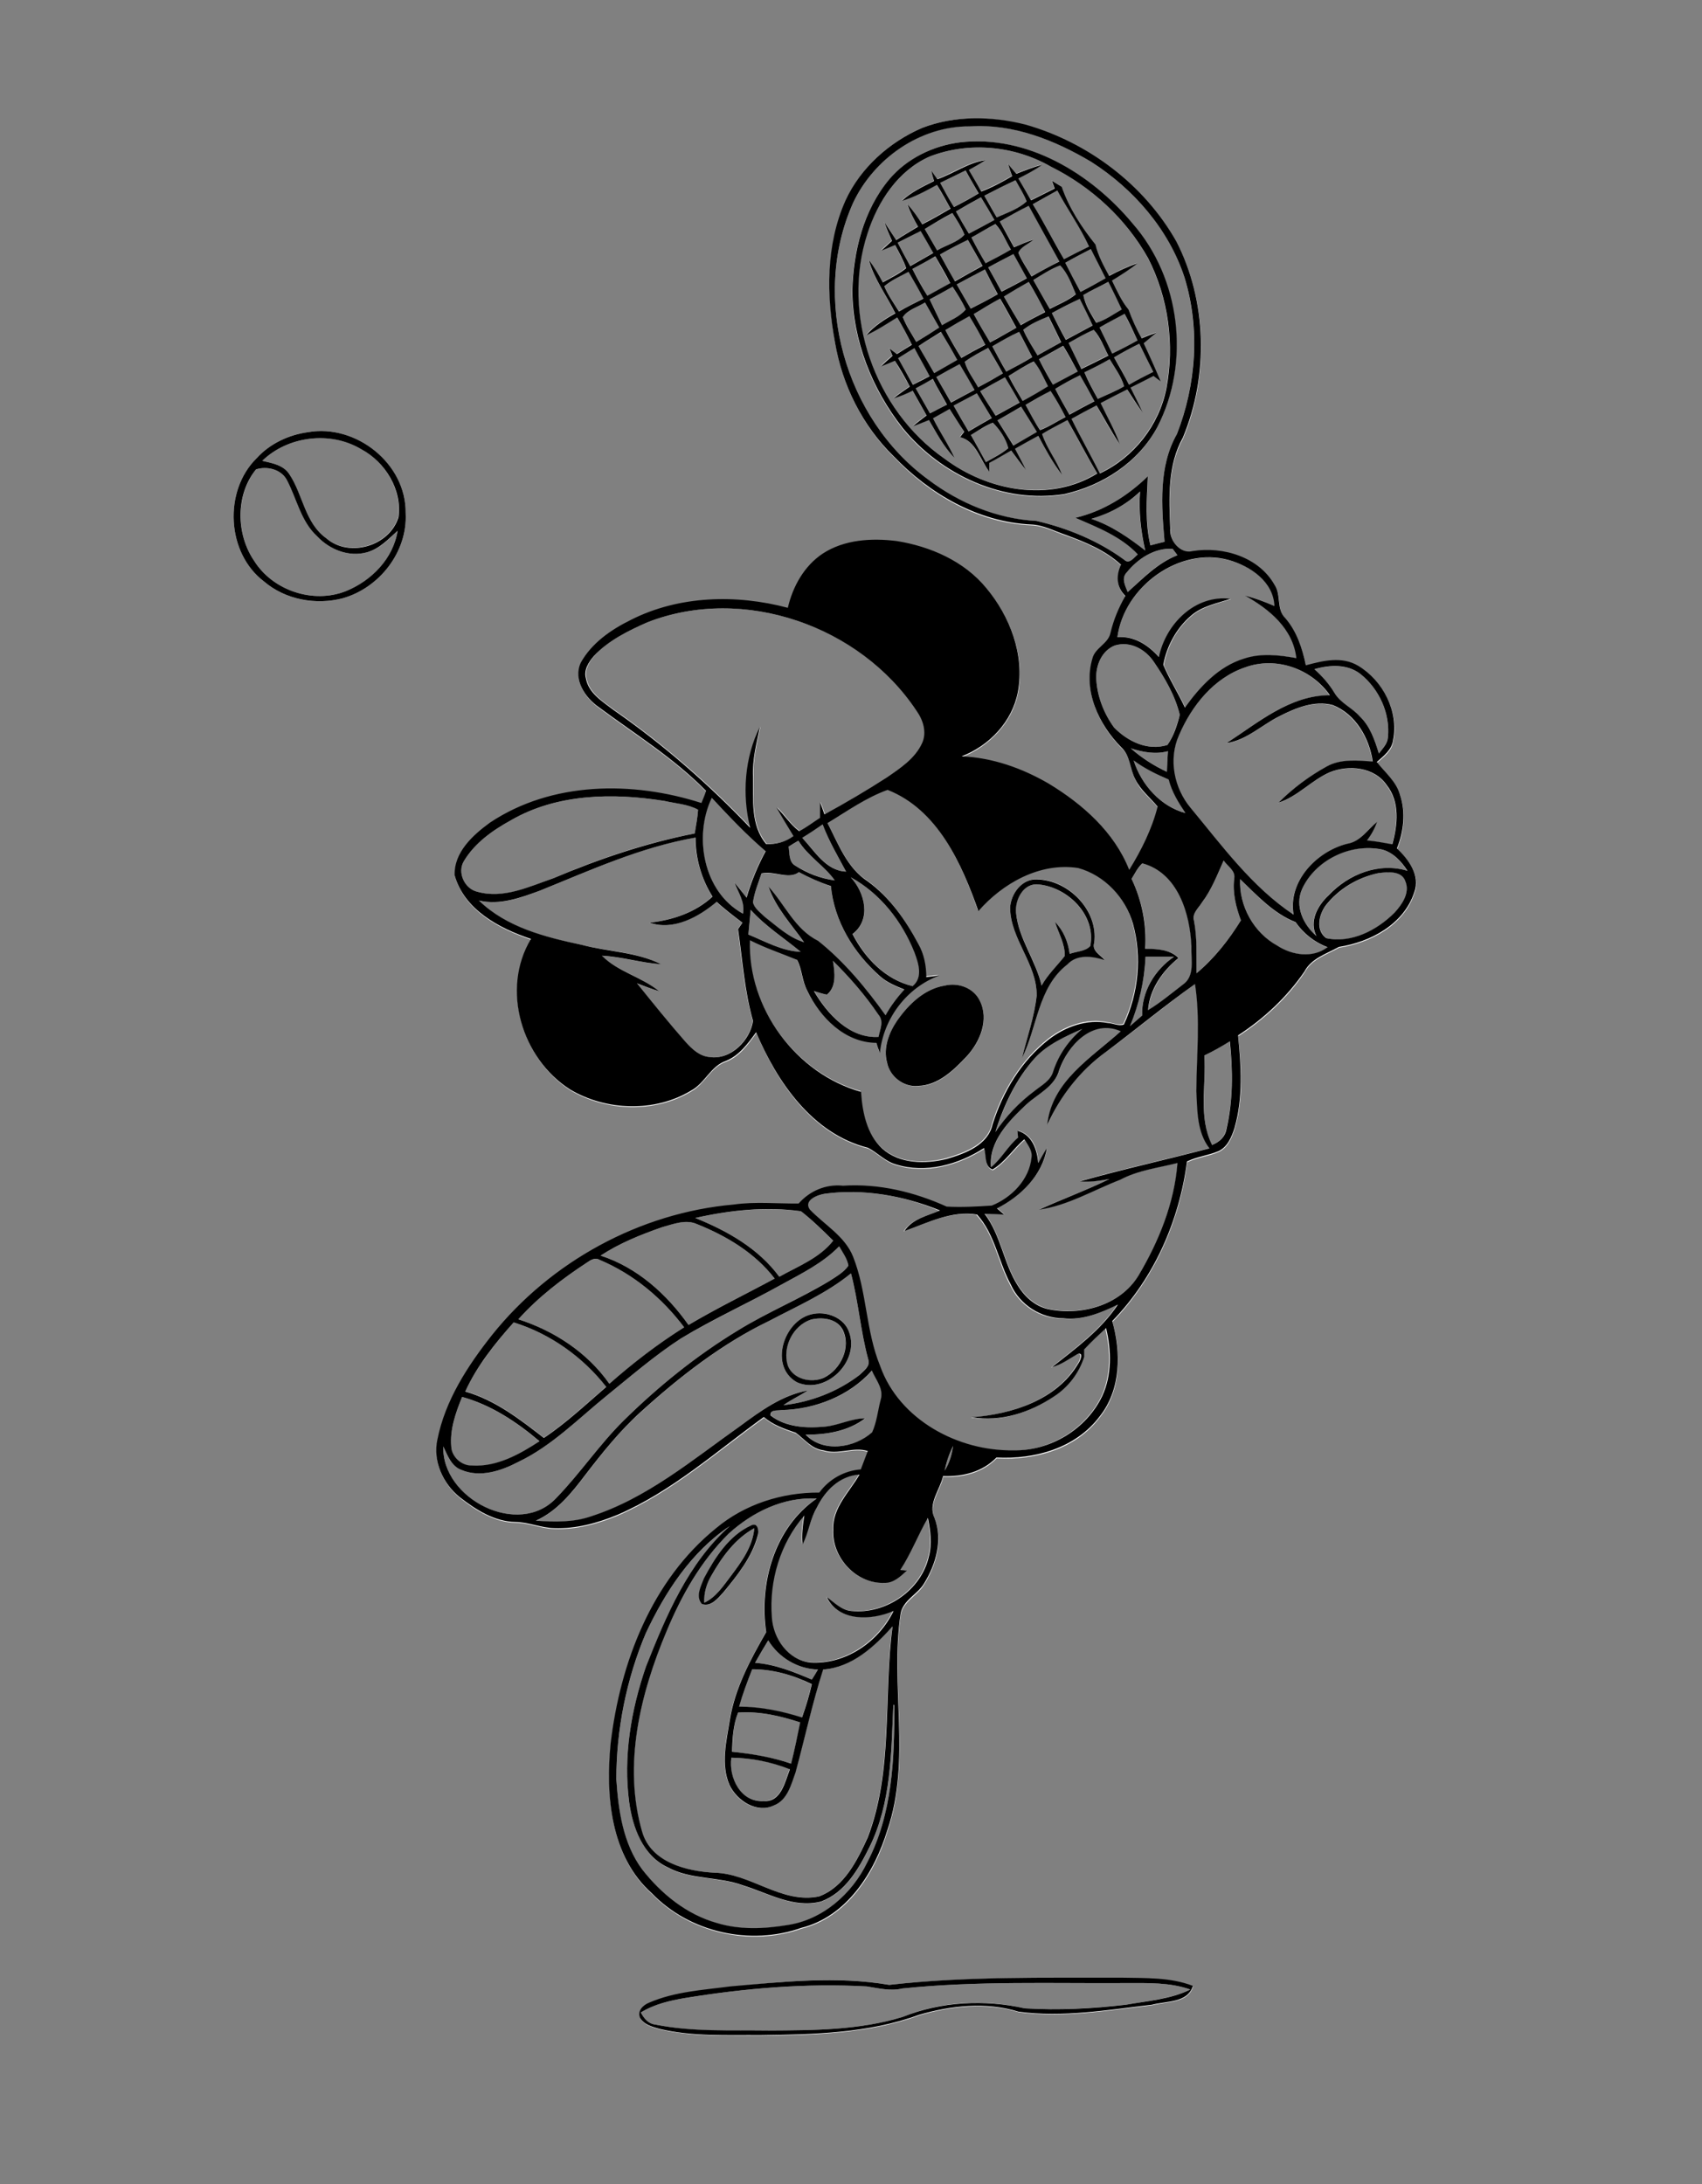
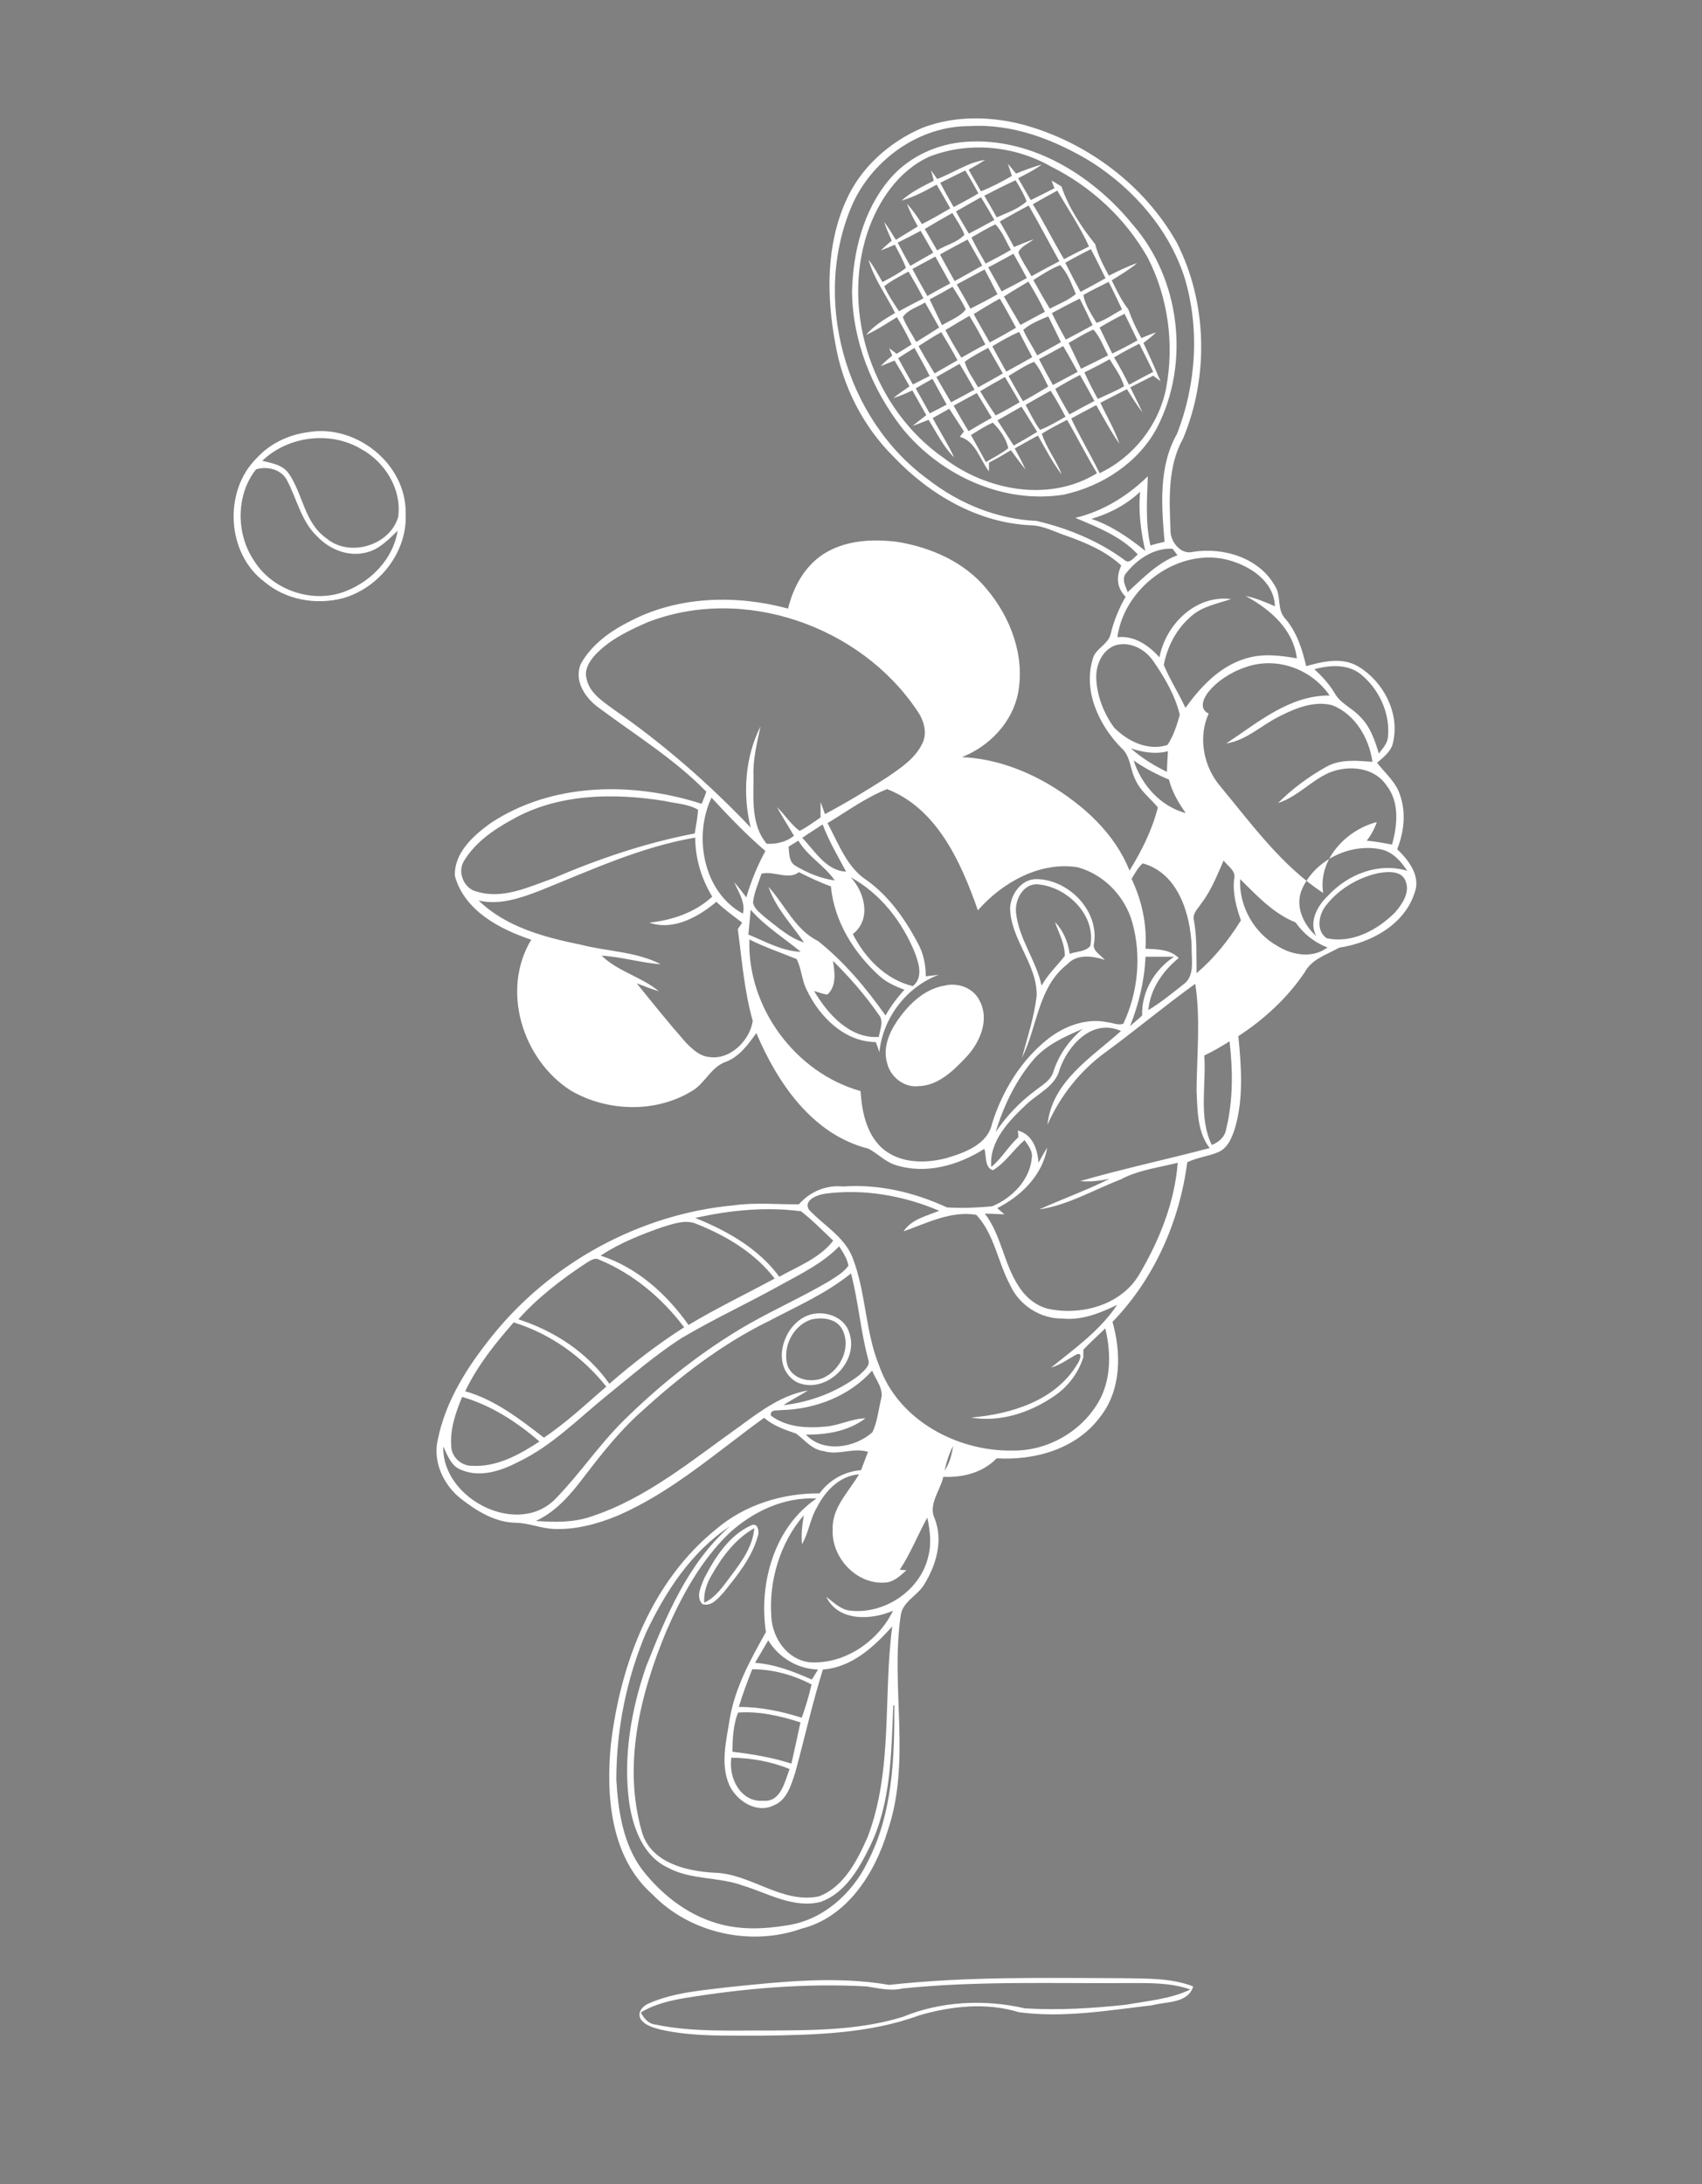
<svg xmlns="http://www.w3.org/2000/svg" version="1.2" baseProfile="tiny" id="Layer_1" x="0px" y="0px" viewBox="0 0 660 847" overflow="scroll" xml:space="preserve">
  <rect x="0" y="0" width="660" height="847" fill="#808080" stroke="none" />
-   <path fill="#FFFFFF" d="M349.9,771.1c28.9-3,58.1-1.9,87.1-2.1c8.2,0,16.7-0.3,24.6,2.5c-7.8,3.7-16.6,4.4-25,5.9  c-13,1.4-26.1,2.2-39.2,1.4c-15.5-3.6-32.5-2.8-47.3,3.3c-16.8,5.2-34.6,5.2-52,5.3c-14.6-0.1-29.4,0.7-43.9-2.3  c-2.8-0.3-4.5-2.4-5.7-4.7c5.2-3.2,11.2-4.6,17.1-5.6c23.3-3.8,46.9-5.8,70.5-4.5C340.7,771,345.3,772.2,349.9,771.1 M283.6,681.6  c7.8,0.1,15.5,1.5,22.6,4.4c-1.9,4.9-3.4,12.9-10.2,12.3C287.2,699,282.4,689.4,283.6,681.6 M286.2,664.1c8.2-0.6,16.4,1.3,24.2,3.8  c-1.1,5.3-2.3,10.6-3.5,16c-7.4-2.4-15.2-3.7-22.9-4.6C284.1,674.2,284.3,668.9,286.2,664.1 M291.7,647.3c8,0,15.9,2.2,23,5.9  c-1,4.4-2.3,8.7-3.8,12.9c-7.9-2.5-16.1-4.2-24.4-4.2C288,656.9,289.8,652.1,291.7,647.3 M292.8,644.8c1.7-2.9,3.4-5.8,5.1-8.7  c4.1,6.7,11.4,11.1,19.3,11.3c-0.8,1.3-1.5,2.6-2.4,3.9C307.8,648.2,300.6,645.4,292.8,644.8 M275.9,610.9  c4.1-7.2,9.3-14.2,16.6-18.3c-0.6,7.2-5,13.1-9.2,18.7c-2.9,3.8-5.7,8.1-10.2,10.2C272.8,617.8,274,614.1,275.9,610.9 M250.4,633.4  c7.5-16,17.6-31.6,32.6-41.5c-16.3,14.4-24.7,34.8-32.5,54.5c-5.8,16.8-8.9,35-6.5,52.7c1.5,9.8,5.4,20.6,14.9,25.1  c9,4.9,19.7,3.5,29.2,7c9.8,3,19.7,9,30.2,6.3c9.4-3.4,14.7-12.7,18.9-21.2c8.4-17,8.4-36.5,9.2-55l0.4,0c0.1,20.7-0.7,42.3-10.5,61  c-5.9,12.1-17.3,22.3-31,24.3c-9,1.5-18.4,1.9-27.3-0.8c-11.7-3.4-21.6-11.3-29-20.8c-7.4-10-9.3-22.8-10-34.9  C239,670.7,242.9,651.3,250.4,633.4 M291.3,591.5c-8.6,3.9-14,12.4-18.2,20.5c-1.2,3.1-3.4,7.1-0.8,10c3.5,1.2,6.2-2.2,8.3-4.5  c5.3-6.6,11-13.5,13.3-21.9C294.5,593.9,293.9,590.3,291.3,591.5 M282.6,594.7c9.1-8.4,21.3-14.3,34-13.6  c-16.4,11.2-22.4,32.8-19.6,51.8c-6,10.7-12.1,21.7-14.1,34.1c-1.3,8.3-3.6,17.2-0.1,25.2c2.8,6.1,10.5,11.2,17.2,7.9  c5.2-2,6.8-8,8.4-12.8c3.6-13.3,6.6-26.8,10.7-39.9c11.2-0.8,19.8-8.8,26.9-16.7c-3.6,27.2,0.4,55.7-9.6,81.8  c-4,9-9.1,19.2-18.9,22.9c-14.5,2.9-26.4-8.9-40.6-9.2c-10.9-0.6-24.6-3.9-28-15.9c-7.5-26-0.6-53.5,9.5-77.8  C264.4,618.7,271.8,605.2,282.6,594.7 M351.2,607.4C351.7,607.8,351.7,607.8,351.2,607.4 M316.7,584.7c3.2-6.4,8.8-12.4,16.4-13  c-3.9,6.8-10.5,12.8-10.2,21.3c-0.6,10.8,9,21.3,19.9,20.7c3.6,0,6.3-2.6,8.7-4.8c-0.6,0-1.9-0.1-2.6-0.2c4.3-6.4,7-13.6,10.7-20.2  c1,4.9,1.7,10,0.4,14.9c-2.9,13.2-16.8,22.6-30.1,21.2c-3.8-0.3-6.6-3.2-9.5-5.4c4.7,9.7,17.5,9.1,25.9,5.4  c-5.8,12-18.9,20.9-32.4,20c-8.7-1.1-14.3-9.3-14.8-17.6c-1-14,3.4-28.8,12.6-39.4c-0.6,3.7-1.1,7.4-0.7,11.2  C313.6,594.4,314.1,589.1,316.7,584.7 M366.3,570.3c0.7-3.3,1.7-6.6,3.3-9.6C369.1,564.1,368.2,567.5,366.3,570.3 M179.2,541.7  c11.2,3.2,21.2,9.7,30,17.3c-7.8,5.1-16.6,10-26.2,9.4c-4,0.1-7.8-3.3-8-7.3C174.4,554.3,176.7,547.8,179.2,541.7 M303,546.8  c13.1-0.3,26.4-5.4,35.2-15.3c1.4,3.6,4.7,7.1,3.4,11.3c-1,4.2-1.4,8.6-3.3,12.6c-6.8,6.1-19.1,8.1-25.8,0.9  c8.1,0.1,16.5-1.3,23.1-6.3c-5.4,0.1-10.2,2.8-15.5,3.2c-7.2,0.7-15.2,0.3-21.2-4.3C298.6,546.4,301.4,547.1,303,546.8 M199.2,512.8  c14.2,4.4,26.7,13.3,35.9,24.9c-7.9,6.8-15.5,14-24.2,19.8c-9.3-7.2-18.9-14.7-30.5-18C185.1,529.6,192,521,199.2,512.8   M314.5,511.7c4.2-1,9.8-0.5,12.1,3.8c3.6,6.9-0.6,15.7-7.3,18.8c-4.9,2.1-11.8,0.7-13.9-4.7C303.3,522.5,307.4,514.1,314.5,511.7   M314.5,509.7c-10.7,2.8-16.3,20.2-5.5,26.3c11.1,5,24.4-7.8,20.3-19.3C327.4,510.7,320.2,508.2,314.5,509.7 M298.3,512.2  c10.8-5.7,22.1-10.6,31.7-18.4c2.9,11,3.7,22.4,6.7,33.4c0.9,2.6-1.9,4.4-3.4,6c-8.5,6.5-18.9,10.5-29.5,11.7  c3.1-2.1,6.4-3.7,9.5-5.7c-10,1.7-18.3,7.9-26.3,13.8c-18.4,13-36.1,28-57.8,35.1c-6.9,2.4-14.3,2.2-21.4,1.7  c8.2-3.8,13.9-10.8,19.2-17.8c6.6-8.6,13.4-17.2,21.5-24.4C263.6,533.8,279.9,521.2,298.3,512.2 M227.6,489.6  c1.4-0.8,3.1-2.1,4.8-1.1c13.1,5.4,24.4,14.9,32.9,26.2c-10.2,6.5-19.8,13.9-29,21.9c-8.5-12.1-21.3-20.5-35.3-25  C208.7,503,218,495.9,227.6,489.6 M303.1,498.1c7.8-4.3,16-8.3,22.3-14.8c1.5,2.3,3.1,4.7,3.6,7.5c-1.8,2.6-4.7,4.2-7.3,5.9  c-11.6,6.9-24.1,12.2-35.7,19.3c-16.1,9.8-30.8,21.7-44.2,34.9c-9.4,9.3-16.8,20.4-26,29.9c-14.6,15.8-44.6,0.5-43.9-19.9  c1.6,3.5,3.1,7.7,7,9.1c7.3,3.1,15.4,0.4,22.1-3.1c13-6.2,23.2-16.7,34.3-25.7c9.4-7.6,18.6-15.6,28.8-22.2  C276.7,511.5,290.2,505.3,303.1,498.1 M256.7,475.9c4.4-1.3,9.2-3.2,13.6-1.2c11.5,4.6,22.5,11.2,30.1,21.1  c-11.1,6-22.6,11.5-33.4,18c-8.5-12-19.9-22.3-34.1-26.9C240.2,482.1,248.4,478.8,256.7,475.9 M269.6,472.3c13.4-3,27.4-4.4,41-2.6  c4.4,3.4,8.4,7.5,12.5,11.4c-5.2,6.8-13.6,9.9-20.9,14C294.1,484.1,282,477.3,269.6,472.3 M319.9,462.9c15-2,30.4,0.7,44.3,6.6  c-4.9,2.1-10.7,3.2-13.8,8c9-3.2,18.5-8.1,28.2-6.4c7,7.5,8.3,18.3,13.1,27.2c3.5,7.8,11.7,13.1,20.2,13c7.6,0.8,14.7-2.1,21.3-5.3  c-6.6,9.9-16.4,16.9-25.6,24.3c3.6-1,6.6-3.3,9.9-5.1c2.6-1,1.1,2.7,0.3,3.7c-8.4,14.2-25.7,19.5-41.3,20.8  c11.2,1.9,22.6-1.8,31.8-8c5.6-3.6,9.8-9.1,11.8-15.4c0-1,0-1.9,0-2.9c2.7-2.9,5.7-5.5,8.5-8.3c2.1,8.7,2.3,18.2-1.5,26.4  c-6.2,12.8-20.2,21.2-34.4,21c-21.4,0.4-44.3-11.7-51.7-32.7c-5.6-13.6-5.1-28.7-10.5-42.4c-3.3-8-11.2-12.3-16.8-18.3  C311.4,465.4,317,463.3,319.9,462.9 M467,409.3c3.4-1.6,6.6-3.5,9.8-5.5c1.3,11.3,1.4,22.9-1.3,34c-0.5,3.1-2.8,5.1-5.6,6.2  C464.7,433.3,467.8,420.8,467,409.3 M401.3,410.3c5-5.4,11.8-8.4,18.5-11.3c-5.2,4.4-9.2,10-11.3,16.5c-1,3.6-4.6,5.4-7.3,7.6  c-5.9,4.4-11,9.8-15.1,15.9C389.2,428.7,394.1,418.5,401.3,410.3 M428.9,407.9c11.7-8.6,22.8-17.9,34.6-26.4  c2.1,13.8,0.6,27.7,0.5,41.5c0.4,7.6,0.2,15.9,5.1,22.2c-16.7,4.4-33.6,8-50.2,12.8c3.8,0.4,7.6-0.1,11.4-0.9  c-8.9,4.5-18.3,7.8-27.3,11.9c11.2-1.7,21.1-7.6,31.5-11.6c6.9-3.7,14.7-4.6,22.2-6.5c-1.2,15.5-7.2,30.3-15.1,43.6  c-7.1,11.7-22.5,15.8-35.3,13c-5-1.3-9-4.9-11.6-9.2c-5.5-8.7-6.5-19.4-12.8-27.7c2.5,0.1,5,0.2,7.6,0.3c-0.9-0.8-1.9-1.6-2.8-2.4  c9.3-4.7,17.6-12.8,19.4-23.5c-1.2,1.9-2.3,3.9-3.4,5.9c-0.3-5.2-2.3-11-8-12.5c0.1,0.6,0.2,1.9,0.2,2.6c-3.9,3.5-6.4,8.2-10.5,11.5  c-0.9-10,7-18,13.8-24.4c4.5-4.2,11-6.9,12.7-13.4c3.3-9.5,12.8-19.9,23.8-14.9c-11.4,10.3-26.7,19.4-28.5,36.3  C411.2,424.9,418.9,415.1,428.9,407.9 M323,372.6c6.5,6.4,12.5,13.3,17.7,20.8c2.2,2.5,0.5,5.8,0.1,8.7  c-11.2,0.8-19.9-8.9-25.1-17.8c1.7,0.5,3.3,1.1,5.1,1.4C324.5,382.4,323.7,377,323,372.6 M444.2,371c3.7,0,7.4,0,11.1,0  c-7.6,5-12.7,13.6-12.4,22.8c-1.5,1.4-3.1,2.7-4.7,4.1C441.6,389.4,443.8,380.3,444.2,371 M291.1,352.8c5.6,6.4,12.9,10.9,19.4,16.3  c-7.3-0.3-13.7-4-20.3-6.7C290.5,359.2,290.8,356,291.1,352.8 M394,354c-0.6-5.2,3-11.9,9-11c11.1,1.2,22.1,12.1,19.8,23.8  c-1.8,2.3-5.4,2.1-8,3.1c-0.6-4.6-2.5-9-5.7-12.4c1.4,4.3,3.9,8.5,3.8,13.2c-3,3.8-6.6,7.2-9,11.5C401.8,372.4,395.1,364.1,394,354   M480.9,340.9c6.5,6.4,12.8,13.3,21.5,16.8c3.1,4.4,7.3,7.8,12.4,9.7c-5.8,4.4-13.8,3-19.5-0.6C486.2,361.7,480.4,351.3,480.9,340.9   M329.9,340.2c11.5,6.3,19.9,17.1,24.8,29.1c1.6,4.2,3.4,9.7-0.7,13.1c-10.5-2.5-18.5-10.8-23.3-20.2  C338,356.6,335.4,346.1,329.9,340.2 M534.4,338.6c3.6-0.6,9.2-1.2,10.7,3.2c1.7,4.4-1.4,8.9-4.2,12.1c-6.8,6.8-16.7,12.1-26.5,9.9  c-4.2-3-3-9.2-0.2-12.7C519.1,344.8,526.6,340.3,534.4,338.6 M309.8,338.2c4,2,8.1,4,12.4,5.5c1.3,13.7,9,26,19.1,35  c2.7,2.4,6,3.8,9.4,5.1c-2.8,3.1-5.3,6.4-7.3,10c-7.5-10.6-16-20.8-26.2-28.9c-8.9-4.4-12.8-14-19.2-21c2.8,8.2,9,14.6,13.8,21.6  c-5.9-1.9-10.5-6.2-15.3-9.9c-1.7-1.6-4-3.1-4.5-5.6c0.4-3.9,2.1-7.5,3.3-11.2C300.1,337.6,305.8,341.4,309.8,338.2 M438.8,340.8  c1.3-2.1,2.4-4.3,4.3-6c13.7,3.7,18.5,19.5,19,32.2c-0.2,4.9,1.5,11.5-3.3,14.8c-4.4,3.5-8.7,7-13.5,9.9c0.7-8.1,5.6-15.2,11.8-20.2  c-3.4-3.4-8.4-3.4-12.9-3.6C444.8,358.5,442.8,349.2,438.8,340.8 M466,350.1c3.8-5,6-10.8,8.5-16.4c1.6,2.2,4.8,3.9,4.1,7  c-0.7,5.6,0.8,11,2.6,16.2c-4.7,7.6-10.4,14.7-17.2,20.5c-0.1-6.8,0.2-13.7-1-20.4C462.2,354.2,464.7,352.2,466,350.1 M504.9,344.8  c5-11.4,18.8-18,30.8-15.4c4.5,1.1,7.6,4.6,10,8.3c-11.1-3.4-22.9,1.3-30.6,9.5c-4.2,4-7.7,10.1-4.7,15.8  C505.5,358.6,502,351.4,504.9,344.8 M305.8,328.3c1.3-0.8,2.5-1.5,3.8-2.3c3.6,6.1,10.1,9.6,14.1,15.4c-5.4-0.7-10.6-2.9-15.3-5.7  C305.8,334.1,306.1,330.8,305.8,328.3 M209.3,345.4c19.7-7.9,39.2-17,60.3-20.6c0,8.1,2.4,16,6.6,22.9c-6.7,6.2-15.5,9.1-24.4,10.1  c9.3,3.2,19-2.2,26-8.1c3.1,3,6.6,5.5,10,8.1c-0.6,0.8-1.1,1.7-1.7,2.5c1.6,11.9,2.5,24,5.8,35.6c-1.1,7.5-8.7,15.2-16.8,14  c-3.8-0.3-6.8-3.2-9.3-5.8c-6.5-7.4-12.7-15.1-18.9-22.8c2.8,1.1,5.7,2.2,8.6,3.1c-6.7-5.6-15.8-7.6-22.2-13.8  c7.7,0.4,15.2,2.8,22.9,3.3c-9.5-4.9-20.5-4.9-30.7-7.5c-14.2-2.9-29.2-6.8-39.9-17.2C193.7,351.1,201.8,348.3,209.3,345.4   M311.1,324.9c2.6-1.8,5.3-3.5,7.9-5.2c2.4,6.4,5.9,12.3,9.1,18.3C320.4,337.7,316,330,311.1,324.9 M288.1,354.3  c-15.4-8.3-19.3-30-12.2-45c6.7,7.2,13.4,14.3,20.9,20.7c-3.1,5.7-5.6,11.8-7.4,18c-1.5-2-3-4-4.7-5.9  C286.4,346,289.1,349.8,288.1,354.3 M198.1,318.1c17.9-10.4,39.7-10.7,59.6-7.5c4.3,1,9.1,1.1,13,3.4c-0.2,3.1-0.8,6.1-1.3,9.2  c-18.9,3.6-37.2,9.8-54.9,17.4c-9.4,3.3-19.4,8.2-29.4,5.2c-5.1-1-7.9-7.5-5.2-11.9C184.1,326.9,191,322,198.1,318.1 M366.3,382.2  c-7.9,1.3-14,7.3-18.4,13.7c-3.2,4.7-5.6,10.6-3.9,16.3c1.2,5.3,6.5,9.6,12,9c7.8-0.1,13.8-6.1,18.8-11.4c5.2-5.6,9-14.3,5.1-21.7  C377.5,383.1,371.5,380.9,366.3,382.2 M391.7,352c0.1,12.2,10.5,21.8,10.3,34c-0.9,8.3-3.6,16.2-5.7,24.2c6-12,6.2-27.5,17.6-36.3  c3.8-4.1,9.7-3.2,14.5-1.7c-1.7-2-5.1-3.6-4.1-6.7c1.7-12.6-10-24.4-22.3-24.6C396.2,340.8,392,346.6,391.7,352 M320.9,319.2  c7.6-4.6,14.8-9.9,23.1-13.2c19.5,7.6,28.7,28.5,35.2,47c9.5-10.8,24-19,38.7-16.7c10.2,2.8,18.4,11.3,21.2,21.5  c3.6,12.9,2.2,27.1-3.5,39.2c-2,0.7-4.2-0.4-6.2-0.6c-8.1-1.7-16.4,1.4-22.8,6.3c-10.6,8.3-17.9,20.3-21.9,33  c-1.7,8.1-10.6,11.3-17.7,13.4c-8.4,2.2-18.4,2.1-25.2-4.1c-5.9-5.6-7.6-14.1-8.1-21.9c-25.3-7.1-44-32.5-43.1-58.8  c5.9,3,12.2,5.1,18.3,7.6c1.9,3.6,2,8.2,3.9,11.9c4.9,10.4,14.6,20.2,26.8,20.3c0.5,1.3,1,2.6,1.4,3.9c1.4-13.3,10.4-25.2,23-30  c-1.7,0.2-3.3,0.4-5,0.6c0-4.5-0.9-8.9-3.1-12.9c-4.9-9.2-11.1-18.1-19.7-24.3C328.5,336.5,325.2,327.2,320.9,319.2 M439.6,294.9  c4.3,3,8.9,5.4,13.7,7.4c1.2,4.8,3.7,9,6.5,13C450,312.7,442.6,304.3,439.6,294.9 M438.5,290.2c4.6,1.5,9.6,2.4,14.4,1.1  c-0.2,2.7-0.3,5.3-0.4,8C447.5,296.9,442.7,293.9,438.5,290.2 M434.3,285.1C434.8,285.7,434.8,285.7,434.3,285.1 M509.7,259.5  c5.9-1.6,12.8-2.1,17.9,1.9c7.2,5.8,11.6,15.3,10.6,24.6c-0.3,2.5-2.1,4.3-3.5,6.2c-1.6-5.2-3.4-10.6-7.4-14.4c-3-3.3-7.6-5-9.8-9.1  C515.4,265.2,512.6,262.2,509.7,259.5 M482.8,258.8c12-4.4,25.7,0.5,32.8,10.9c-15.6-0.1-27.8,10.5-40.1,18.6  c7.8-1.2,13.6-7,20.4-10.4c6.3-3.2,13.6-6.3,20.8-4.4c8.8,3.5,14.2,12.7,15.5,21.9c-6-0.4-12.4-1.1-17.8,1.9  c-6.8,3.8-13.2,8.5-18.8,14.1c7.5-2.4,12.8-8.7,19.9-11.8c7.4-3,17.3-2.2,22.1,4.9c5.2,6.5,4.3,15.5,2.2,23  c-3.3-0.6-6.5-1.2-9.8-1.5c1.7-2.2,3-4.6,3.9-7.2c-3.7,3-6.5,7.7-11.6,8.5c-11.9,3-22.9,14.6-20.8,27.5  c-16.2-10.7-27.7-26.7-39.9-41.4c-6.5-7.6-8.7-19-4.5-28.2C462.1,273.7,470.7,262.9,482.8,258.8 M432.3,250.3  c5.9-1.8,11.8,1.4,15.1,6.3c4.3,6.3,8.3,13.1,10.1,20.6c-1.1,4-2.5,8.3-4.8,11.7c-7.6,2.4-15.4-1.4-20.7-6.8c-4-5.5-6.6-12.2-6.9-19  C424.9,257.9,427.3,252.3,432.3,250.3 M251.1,241.3c37.2-14.5,82.5,1.4,104.5,34.2c2.5,3.5,4.1,8.4,2.2,12.5  c-2.7,6-8.4,9.7-13.6,13.3c-7.9,5.1-16,10-24.3,14.4c-0.6-1.6-1.1-3.2-1.7-4.7c0,2,0,4,0,6c-2.7,1.8-5.3,3.8-8.1,5.2  c-3.5-2.5-5.7-6.3-8.8-9.2c2.1,3.8,4.4,7.4,6.6,11.1c-3,2.4-6.8,3.3-10.6,3.1c-6.1-7.3-5.1-17.3-5.1-26.2  c-0.3-6.6,1.4-12.9,2.7-19.3c-6,11.9-7,26.3-3.8,39.2c-16.1-16.9-33.8-32.4-53-45.7c-4.3-3.2-9.7-6.5-10.7-12.3  c-0.8-3.2,1.1-6.3,3.1-8.6C236,248.2,243.6,244.6,251.1,241.3 M433.3,247.1c2.6-19.5,24.1-35.3,43.5-29.8  c8.3,2.4,17.2,8.2,17.6,17.8c-3.7-1.6-7.4-3.2-11.4-4c9.4,5.1,18.5,12.8,19.9,24.2c-6.7-1.2-13.7-2-20.3,0.2  c-9.8,3.1-17.1,10.9-22.9,19c-2.6-5.6-6-10.9-8.4-16.6c1.3-7.2,5-14.2,10.7-19c4.3-3.8,10.1-4.8,15.4-6.6  c-13.8-1.7-25.3,9.8-27.8,22.6C445.3,250.1,439.8,246.4,433.3,247.1 M436.9,222c4.3-5.3,10.7-9.6,17.8-9.2c0.5,0.6,1.4,1.9,1.9,2.5  c-7.7,2.9-13.4,8.9-19.3,14.3C436.4,227.2,434.7,224.3,436.9,222 M423.2,201.2c7-2,13.6-5.5,18.9-10.5c-0.7,7.7,0.3,15.4,2,22.9  C437.7,208.5,431,203.8,423.2,201.2 M99.3,182c4.2-1.3,9.5-0.1,11.8,3.9c4,7.3,5.6,16.2,11.9,22.1c4.8,5.1,12.2,8.1,19.2,6.2  c4.9-1.2,8.5-5,12-8.4c-1.7,10.8-10.1,19.5-20,23.4c-12.7,5.1-28.5-0.2-35.7-11.8C91.5,207.1,91.4,191.9,99.3,182 M101.7,178.7  c9.9-9.6,26.4-11.7,38.3-4.6c9.3,5,15.9,15.7,14.4,26.4c-3.3,11.2-19.2,15.8-28,8.1c-8.3-5.9-8.9-16.8-14.3-24.8  C109.8,180.3,105.5,179.6,101.7,178.7 M376.5,168.7c2.8-1.7,5.5-3.5,8.5-4.8c2.7,2.7,5.2,6.2,6,9.9c-2.7,2.1-5.8,3.7-8.7,5.4  C380.4,175.6,378.5,172.2,376.5,168.7 M386.8,163c3.1-1.8,6.2-3.5,9.3-5.3c2.1,3.2,4,6.5,6.1,9.8c-3,1.8-6.1,3.6-9.1,5.3  C391,169.5,388.9,166.3,386.8,163 M369.8,157.3c3-1.6,6-3.3,9-4.9c1.9,3.2,3.9,6.4,5.8,9.6c-3,1.7-6,3.4-9,5.2  C373.6,164,371.7,160.7,369.8,157.3 M397.7,157c3.2-1.8,6.4-3.7,9.7-5.5c2.1,3.3,4,6.7,5.8,10.1c-3.3,1.8-6.4,3.8-9.9,5.1  C401.1,163.7,399.5,160.3,397.7,157 M355.1,150.6c2.2-1.3,4.4-2.5,6.5-3.7c1.8,3.4,3.7,6.7,5.5,10c-2.2,1.2-4.4,2.3-6.6,3.4  C358.8,157.1,356.9,153.9,355.1,150.6 M409.2,150.8c3.1-1.9,6.3-3.7,9.6-5.4c1.9,3.4,3.8,6.7,5.6,10.1c-3.3,1.7-6.5,3.4-9.7,5.2  C412.8,157.5,410.9,154.2,409.2,150.8 M380.1,151.7c3.2-1.9,6.3-3.7,9.6-5.5c1.9,3.3,3.9,6.5,5.7,9.8c-3.1,1.8-6.1,3.5-9.3,5.1  C384,158.1,382,154.9,380.1,151.7 M363.1,146.2c3-1.7,6-3.4,9-5.1c2,3.3,3.9,6.6,5.8,10c-3,1.7-6.1,3.3-9.1,4.9  C366.9,152.8,365,149.5,363.1,146.2 M420.5,144.4c3.3-1.6,6.6-3.3,9.8-5.1c2,3.4,4.5,6.6,5.6,10.5c-3.3,1.9-6.8,3.3-10.2,4.9  C423.8,151.3,422.1,147.9,420.5,144.4 M391.1,145.8c3.2-1.9,6.4-4.1,9.9-5.5c2.4,2.9,3.8,6.3,5.5,9.6c-3.3,2-6.5,3.9-9.8,5.7  C394.7,152.3,392.9,149,391.1,145.8 M402.9,139.3c3.2-1.7,6.3-3.4,9.4-5.1c1.9,3.3,3.8,6.6,5.6,10c-3.2,1.7-6.4,3.4-9.6,5.1  C406.4,145.9,404.6,142.6,402.9,139.3 M374.1,140.3c2.8-2.1,6-3.7,9.1-5.4c1.9,3.3,3.8,6.6,5.7,9.9c-3.2,1.9-6.4,3.6-9.6,5.4  C377.5,147,375.1,143.9,374.1,140.3 M348.3,138.9c2.1-1.4,4.2-2.7,6.3-4c2,3.6,4.1,7.2,5.9,10.9c-2.2,1.1-4.4,2.2-6.5,3.3  C352.1,145.8,350.2,142.4,348.3,138.9 M432,138.6c3.2-1.9,6.5-3.7,9.8-5.3c1.8,3.6,3.6,7.2,5.4,10.9c-3.1,1.6-6.3,3.3-9.4,5  C436,145.6,434.1,142,432,138.6 M384.8,134.3c3.4-2.1,6.8-4,10.4-5.6c1.6,3.3,3.4,6.5,5.1,9.8c-3.3,1.9-6.7,3.8-10.1,5.6  C388.4,140.9,386.6,137.6,384.8,134.3 M356.2,134.2c2.9-1.9,5.8-3.7,8.8-5.4c2.2,3.6,4.3,7.2,6.3,10.9c-3,1.7-5.9,3.4-8.9,5.1  C360.2,141.2,358.1,137.7,356.2,134.2 M414.4,133c3.2-1.8,6.3-3.8,9.6-5.2c2.6,2.9,3.9,6.6,5.7,10c-3.5,1.8-7,3.5-10.5,5.2  C417.7,139.8,416,136.4,414.4,133 M396.8,127.9c2.8-2.4,6.3-3.8,9.7-5.2c1.6,3.3,3.3,6.6,4.9,10c-3,1.7-6.1,3.4-9.2,5.1  C400.5,134.5,398.3,131.4,396.8,127.9 M366.6,128c3.1-1.9,6.2-3.7,9.3-5.5c2.2,3.6,4.3,7.3,6.2,11.1c-3.2,1.6-6.3,3.4-9.3,5.1  C370.6,135.2,368.5,131.6,366.6,128 M426.4,127c3.2-1.9,6.4-3.7,9.7-5.3c1.7,3.4,3.3,6.9,5,10.3c-3.2,1.8-6.5,3.5-9.8,5.1  C429.7,133.8,428,130.4,426.4,127 M350.1,123c1.8-2.9,5.8-3.9,8.6-5.7c1.8,3.2,3.7,6.4,5.5,9.7c-3,1.9-5.9,3.8-8.9,5.6  C353.5,129.4,351.4,126.3,350.1,123 M407.9,121.4c3.6-1.9,7.1-3.8,10.8-5.6c1.7,3.4,3.4,6.9,5,10.3c-3.4,1.9-6.9,3.8-10.4,5.6  C411.4,128.3,409.6,124.9,407.9,121.4 M377.6,121.8c3.3-2.1,6.7-4.1,10.1-6c2.2,3.7,4.2,7.5,6.3,11.3c-3.4,2-6.8,3.9-10.2,5.7  C381.7,129.1,379.6,125.5,377.6,121.8 M360.5,116.1c3-1.6,5.9-3.2,8.9-4.9c1.8,2.9,3.7,5.7,5.1,8.8c-2.3,2.9-6.1,4.2-9.2,6.1  C363.7,122.8,362.1,119.5,360.5,116.1 M420.1,114.4c3.2-1.9,6.6-3.4,9.8-5.1c1.8,3.5,3.5,7.1,5.2,10.7c-3.3,1.8-6.4,4.1-9.9,5.2  C423.2,121.8,420.8,118.3,420.1,114.4 M389.3,115c3.1-2,6.3-3.9,9.5-5.8c2.3,3.8,4.5,7.7,6.4,11.7c-3.2,1.7-6.3,3.4-9.5,5.1  C393.6,122.4,391.5,118.7,389.3,115 M342.9,111c2.9-2.3,6.2-3.9,9.4-5.7c2,3.4,4,6.9,5.8,10.4c-3.2,1.6-6.4,3.3-9.5,5  C346.6,117.6,344.4,114.4,342.9,111 M371,110.3c3.6-1.9,7.2-3.9,10.8-5.8c1.7,3.2,3.4,6.4,5,9.6c-3.4,2-7,3.8-10.5,5.6  C374.6,116.5,372.8,113.4,371,110.3 M400.7,108.6c3.3-2.1,6.7-4.3,10.4-5.8c3,3.1,4.4,7.4,6.1,11.2c-3,2.5-6.7,3.9-10.1,5.7  C404.9,116.1,402.8,112.4,400.7,108.6 M353.8,104.3c3-1.6,5.9-3.2,8.9-4.8c1.9,3.5,3.9,6.9,5.8,10.4c-3,1.6-6,3.2-8.9,4.9  C357.6,111.3,355.7,107.8,353.8,104.3 M383.2,103.7c3.3-1.7,6.5-3.5,9.8-5.3c1.8,3.1,3.5,6.3,5.2,9.4c-3.2,1.8-6.5,3.5-9.8,5.2  C386.7,109.9,385,106.8,383.2,103.7 M413.1,101.9c3.3-1.9,6.6-3.6,9.9-5.3c2,3.7,3.8,7.5,5.7,11.3c-3.2,1.8-6.5,3.6-9.7,5.3  C417,109.5,415,105.7,413.1,101.9 M364.5,98.7c3.5-2,7.1-3.9,10.7-5.8c1.9,3.4,3.9,6.7,5.7,10.1c-3.5,2-7.1,4-10.7,6  C368.3,105.6,366.4,102.2,364.5,98.7 M348.1,94.1c3-1.5,6-3,8.9-4.6c1.6,2.8,3.3,5.7,4.9,8.5c-3,1.7-5.9,3.4-8.9,5.1  C351.3,100.2,349.7,97.2,348.1,94.1 M376.7,92.1c3.1-1.8,6.1-3.6,9.3-5.1c2.7,2.8,4.1,6.6,6,9.9c-3.2,1.9-6.5,3.6-9.8,5.3  C380.3,98.9,378.4,95.6,376.7,92.1 M358.6,88.8c3.5-2.1,7.1-4.2,10.7-6.2c1.7,2.8,3.5,5.4,4.7,8.4c-2.7,3-7.2,4-10.6,6.1  C361.8,94.3,360.2,91.5,358.6,88.8 M387.7,85.9c3.7-2.1,7.4-4.2,11.2-6.2c4.1,7.1,7.9,14.4,11.9,21.6c-3.6,1.9-7.2,3.8-10.8,5.8  c-1.7-3.1-3.8-5.9-5.1-9.2c0.9-2.4,4-3.4,5.9-5.1c-2.6,0.9-5.1,2-7.6,3C391.5,92.5,389.6,89.2,387.7,85.9 M370.7,82  c3.2-1.8,6.4-3.7,9.7-5.5c1.8,2.9,3.5,5.8,5.2,8.8c-3.3,1.8-6.6,3.6-9.9,5.3C374,87.7,372.3,84.9,370.7,82 M400.5,79.2  c3.1-1.8,6.3-3.5,9.5-5.3c4.1,7.2,8.9,14.1,12.3,21.7c-3.3,1.6-6.5,3.2-9.7,4.9C408.4,93.5,404.8,86.1,400.5,79.2 M381.7,75.9  c4-2.1,8-4.1,12.1-6c1.6,2.6,3.2,5.3,4.3,8.2c-3.3,3-7.6,4.4-11.6,6.2C385,81.5,383.3,78.7,381.7,75.9 M364.6,70.9  c3.2-1.6,6.5-3.2,9.7-4.8c1.8,2.9,3.5,5.9,5.1,8.9c-3.1,1.9-6.4,3.6-9.6,5.3C368,77.2,366.3,74.1,364.6,70.9 M360.5,60.7  c15.2-5.9,32.8-4.2,46.9,3.8c15.7,7.8,29.1,20.2,37.7,35.5c7.9,15.4,10.3,33.5,7.1,50.5c-2.8,14.3-12.7,26.8-25.8,33  c-3.5-7.2-7.6-14-11-21.2c3.2-1.8,6.5-3.5,9.7-5.2c2.9,5,5.6,10.2,9,15c-1.9-5.6-4.9-10.6-7.4-15.9c3.4-1.8,6.9-3.5,10.3-5.3  c1.9,3.1,3.8,6.1,6,9c-1.5-3.3-3.1-6.4-4.7-9.7c3-1.5,5.9-3,8.9-4.5c0.9,0.7,1.9,1.4,2.8,2.1c-2.1-5-4.3-9.9-6.6-14.8  c1.7-1.3,3.4-2.6,4.9-4.1c-1.9,0.6-3.8,1.4-5.7,2.2c-2-3.6-3.7-7.3-5.1-11.2c-2.7-3.4-4.5-7.4-6.4-11.2c3.4-2.1,6.8-4.1,9.9-6.7  c-3.8,1.3-7.4,3.1-11,4.9c-2.1-3.9-4.2-7.8-5.3-12.2c-5.4-6.7-10.3-14.2-13.1-22.4c-1.3-0.8-2.5-1.5-3.8-2.3c0.3,1,0.7,2,1.1,3  c-3.1,1.6-6.2,3.1-9.2,4.6c-1.6-2.8-3.2-5.6-4.9-8.5c3.2-1.6,6.3-3.2,9.2-5.3c-3.4,0.9-6.7,2.2-10,3.5c-1.1-1.3-2.1-2.6-3.2-3.8  c0.5,1.6,1.1,3.1,1.6,4.7c-3.9,2.3-7.8,4.3-12,6c-1.6-2.8-3.2-5.6-4.8-8.4c2.2-1.2,4.3-2.4,6.4-3.8c-6.8,1-12.3,5.1-18.6,7.4  c-0.8-1.2-1.6-2.3-2.4-3.4c0.4,1.4,0.8,2.7,1.1,4.1c-4.4,2.2-8.9,4.4-12.5,7.7c4.8-1.4,9.3-3.8,13.6-6.2c1.8,3,3.6,6.1,5.3,9.2  c-3.6,2.1-7.2,4.2-11,6.1c-1.7-2.8-3.6-5.5-5.8-7.9c1.1,3.1,2.6,5.9,4.2,8.8c-2.8,1.7-5.7,3.5-8.5,5.2c-1.5-2.4-2.9-4.8-4.6-7  c0.9,2.5,1.9,4.9,3,7.3c-1.4,1.2-2.9,2.5-4.2,3.8c1.8-0.7,3.6-1.4,5.4-2.2c1.5,3,3.2,5.9,4.3,9c-2.8,2.2-6,3.8-9.1,5.5  c-1.7-3-3.3-6-5.4-8.7c2.1,7.5,6.9,13.8,10.3,20.7c-4.1,2.3-8.2,4.9-11.3,8.5c4.2-1.9,8.1-4.5,12-6.9c2.1,3.4,4,6.9,5.7,10.6  c-1.9,1.2-3.8,2.4-5.8,3.6c-1-0.7-1.9-1.5-2.9-2.2c0.4,1,0.8,1.9,1.2,2.9c-1.6,1.3-3.1,2.6-4.5,4.1c1.8-0.7,3.6-1.5,5.4-2.2  c2,3.3,3.9,6.6,5.8,10c-2.1,1.5-4.3,2.9-6.3,4.6c2.5-0.8,5-1.9,7.4-3c1.8,3.2,3.6,6.4,5.4,9.6c-1.8,1.4-3.6,2.7-5.3,4.2  c2.1-0.8,4.1-1.6,6.2-2.4c3.1,5,5.7,10.4,9.9,14.6c-2.4-5.3-5.6-10.1-8.3-15.3c2.1-1.2,4.3-2.4,6.4-3.6c1.9,2.9,3.8,5.9,5.7,8.8  c-0.5,0.7-1.1,1.4-1.6,2.1c6.1,1.6,7.8,8.9,11.3,13.4c0-1.1,0-2.3,0-3.4c2.9-1.5,5.7-3.1,8.5-4.8c1.9,2.5,3.7,5.1,5.7,7.5  c-1.3-2.8-2.7-5.5-4.2-8.2c3-1.7,6-3.4,9-5c2.9,5.1,5.6,10.4,9.2,15.1c-2.1-5.5-5.9-10.2-7.7-15.8c3.1-2,6.5-3.7,9.8-5.4  c4,6.9,7.5,13.9,11.6,20.7c-18.5,11.4-42.7,6.8-59.3-5.8c-27.1-18.8-40.1-55.8-29.8-87.3C340.4,78.1,348.4,66.1,360.5,60.7   M372.3,55.2c-10.6,1.3-20.7,6.3-27.6,14.6c-10,12-13.9,27.9-14.3,43.2c0.2,19.2,7.7,38,19.5,53.1c14.8,18.2,39.1,29.5,62.7,25.7  c14.9-3.3,28.9-12.4,36.1-26c12.9-25.1,9-57.7-9.6-78.9C423.1,67.3,398.3,52.3,372.3,55.2 M330.8,78.7c8-17.2,26-29.9,45.2-29.8  c16.8-1,33,5.3,47.2,13.9c16.4,10.5,30,26,36.1,44.7c6,19.8,4.6,41.6-2.9,60.8c-7.2,12.6-6,27.9-4.8,41.8c-1.9,0.4-3.7,0.9-5.5,1.4  c-2-8.8-1.3-17.9-1-26.8c-7.8,7.6-17.4,13.6-28.1,16.1c8.6,3.7,17.8,7.2,24.2,14.2c-1.4,1.1-3.3,4-5.2,2.1  c-10.1-7.4-22-12.3-34.1-15.1c-15.3-0.7-29.9-6.7-41.9-16C327.6,162.5,314.4,115.4,330.8,78.7 M344.8,769.7  c-20.4-3.5-41.2-1.3-61.6,0.8c-10.6,1.3-21.5,2-31.4,6.3c-2.3,0.9-4.7,3.2-3.5,5.9c1.6,2.7,4.9,3.5,7.7,4.3  c12.8,2.9,26,2.3,39.1,2.4c20.7-0.3,41.8-0.7,61.4-7.9c12.4-3.6,26-5.1,38.6-1.2c17.2,2.3,34.6-0.7,51.7-2.7  c5.5-1.5,13.8-0.6,15.9-7.3c-8.8-3.4-18.4-3-27.6-3.2C404.9,767,374.7,766.4,344.8,769.7 M119.4,167.6c-7.5,1-14.7,4.4-19.8,10  c-13,12.7-11.8,36.9,2.8,47.9c8.3,7.1,20,9.2,30.5,6.5c14.2-4,25.2-18,24.4-33C157.6,179.9,138,164.3,119.4,167.6 M357.6,49.6  c-12.8,5.5-24,15.5-29.6,28.4c-7.7,17.2-7.5,36.9-4.1,55.1c2.8,16.6,10.8,32.4,22.8,44.2c13.9,14.6,32.8,25.6,53.3,26.4  c4.7,0.2,8.9,2.5,13.3,4c7.7,2.7,15.5,6,21.5,11.6c-2,4.3-1.8,8.7,1.7,12.1c-2.6,4.5-4.6,9.4-5.8,14.4c-0.9,4.2-6.1,5.7-7,9.9  c-3.7,12.4,2.5,25.6,11.2,34.4c3.6,3.2,3.3,8.4,5.5,12.5c1.9,4.2,5.7,7,8.6,10.5c-2.2,8.7-6.3,16.9-11,24.5  c-5.8-14.6-18-25.5-31.2-33.4c-10.3-6-21.8-10.1-33.8-10.6c10.7-4.2,19.6-13.5,21.8-24.9c2.7-14.4-2.9-29.3-12.2-40.3  c-8.6-10.5-21.7-16.2-34.8-18.3c-9.7-1.2-20.3-0.6-28.7,4.9c-7.2,4.8-11.5,12.7-13.5,21c-20-5.4-42.3-4.9-60.9,4.7  c-7.7,3.8-15.1,9-19.4,16.6c-3,6.7,1.8,13.6,7.1,17.3c14.1,10.5,29.2,19.8,41.5,32.4c-0.5,1.6-1.2,3.1-1.8,4.7  c-26.7-8.6-58-8.4-82,7.6c-6.6,4.8-14.1,11.5-13.7,20.4c3.7,13.4,17.3,20.6,29.6,24.7c-11.8,19.6-3.4,46.4,15.2,58.4  c14,8.3,32.9,8.9,46.9,0.4c5.3-2.9,7.5-9.5,13.5-11.5c5.2-2,8.5-6.7,11.7-11.1c8.2,19.4,21.8,39.4,43.4,44.8  c3.7,1.9,6.6,5.2,10.7,6.4c11.7,3.7,24.2,0.1,34.3-6.3c0.9,2.7,0,7.2,3.3,8.3c4.9-2.9,8-8,12.3-11.7c1.4,2.1,3.3,4.2,2.8,7  c-0.8,8.6-7.7,15.5-15.4,18.7c-5.8,0.5-11.7,0.8-17.5,0.4c-12.6-5.8-26.3-9.1-40.2-8.1c-6.6-0.7-12.9,2-17.2,6.9  c-8.4,0.1-16.9-0.8-25.2,0.4c-36.3,3.3-70.9,22.2-93.7,50.6c-9.6,11.9-18.2,25.3-21.2,40.6c-1.8,8.3,2.2,17,8.7,22.3  c6.2,4.9,13.5,9.5,21.7,9.6c5.1,0.1,9.9,2.3,15,2.4c8.4,0.3,16.8-2,24.5-5.2c21-9.1,38.3-24.6,56.7-37.9c3.6,3.1,8,4.6,12.4,6.1  c3.4,2.5,6.2,6.3,10.7,6.8c5.7,1.8,11.5-1.5,17.2,0.3c-0.9,2.4-1.8,4.7-2.7,7.1c-6.5,0.5-12.3,3.8-16.1,9  c-14.4-0.1-28.9,4.4-40,13.8c-25.1,20.2-37.2,52.2-40.9,83.4c-2,20.2-0.1,44,16.1,58.3c14.6,15.1,38.1,20.3,57.8,13.3  c17.7-4.4,28.5-21.5,33.4-37.9c9.3-27.1,1-55.9,5.1-83.7c0.8-5.3,6.5-7.5,9.1-11.9c4.6-7.4,7.4-16.9,4.1-25.4  c-2.7-5.6,2.1-10.9,3.3-16.3c7.6,0.3,15.3-1.6,20.7-7.2c14.8,0.9,30.8-3.6,40-15.9c8.3-10.4,8.4-24.8,4.9-37  c16.2-16.7,26-38.9,29-61.9c3.9-1.9,8.3-2.3,12.2-4c3.5-1.6,5.1-5.5,6.2-8.9c3.5-11.7,2.6-24,1.4-36c10-6.5,19-14.8,25.7-24.7  c2.7-5.2,8.6-6.9,13.4-9.6c12.2-1.9,25.1-8.7,29.2-21.1c2.6-6.6-2.2-12.8-6.7-17.1c2.6-6.5,3.5-13.9,1.2-20.7  c-1.5-5.2-5.8-8.7-9-12.8c2.6-2.3,5.8-4.6,6.3-8.4c2.4-11.1-3.9-23.1-13.5-28.9c-6.3-3.8-13.7-2-20.3-0.2c-1.5-6.5-3.6-13.1-8-18.3  c-3.5-3.5-1.5-8.9-4.1-12.8c-6.1-10.9-20-15.1-31.8-13.2c-4.8,1.3-9-4.2-8.7-8.7c-0.5-11.8-1.1-24.6,4.9-35.3c10-24,9.4-52.7-2.5-76  c-12.5-22.1-34.3-38.5-58.6-45.4C384.6,45,370.3,44.7,357.6,49.6" />
-   <path d="M349.9,771.1c-4.6,1.1-9.2-0.1-13.8-0.8c-23.6-1.3-47.2,0.7-70.5,4.5c-5.9,1-11.9,2.4-17.1,5.6c1.2,2.3,2.9,4.4,5.7,4.7  c14.4,2.9,29.2,2.1,43.9,2.3c17.4-0.1,35.2-0.1,52-5.3c14.9-6,31.8-6.8,47.3-3.3c13.1,0.8,26.2,0.1,39.2-1.4  c8.4-1.5,17.2-2.1,25-5.9c-7.9-2.8-16.4-2.5-24.6-2.5C408,769.2,378.8,768.1,349.9,771.1 M344.8,769.7c30-3.4,60.1-2.7,90.2-2.8  c9.2,0.2,18.9-0.2,27.6,3.2c-2.1,6.7-10.3,5.8-15.9,7.3c-17.1,2-34.5,5-51.7,2.7c-12.6-3.9-26.2-2.4-38.6,1.2  c-19.6,7.2-40.8,7.6-61.4,7.9c-13-0.1-26.3,0.6-39.1-2.4c-2.8-0.8-6.1-1.6-7.7-4.3c-1.2-2.7,1.2-5,3.5-5.9  c9.9-4.3,20.8-4.9,31.4-6.3C303.6,768.5,324.4,766.2,344.8,769.7 M351.2,607.4C351.7,607.8,351.7,607.8,351.2,607.4 M275.9,610.9  c-1.9,3.2-3,6.8-2.8,10.6c4.5-2.1,7.3-6.4,10.2-10.2c4.2-5.6,8.6-11.5,9.2-18.7C285.1,596.7,280,603.7,275.9,610.9 M291.3,591.5  c2.6-1.3,3.2,2.3,2.5,4.1c-2.3,8.4-7.9,15.3-13.3,21.9c-2.1,2.3-4.8,5.7-8.3,4.5c-2.6-2.9-0.4-6.9,0.8-10  C277.3,603.9,282.7,595.4,291.3,591.5 M314.5,511.7c-7.1,2.4-11.2,10.8-9,17.9c2.1,5.3,9,6.8,13.9,4.7c6.7-3.2,10.8-12,7.3-18.8  C324.3,511.2,318.7,510.7,314.5,511.7 M314.5,509.7c5.7-1.5,12.9,1.1,14.8,7c4.1,11.4-9.2,24.3-20.3,19.3  C298.2,529.9,303.8,512.4,314.5,509.7 M366.3,382.2c5.3-1.3,11.2,0.9,13.6,5.8c3.8,7.4,0.1,16.1-5.1,21.7c-5,5.3-11,11.2-18.8,11.4  c-5.5,0.6-10.9-3.6-12-9c-1.6-5.7,0.7-11.6,3.9-16.3C352.3,389.5,358.4,383.5,366.3,382.2 M394,354c1,10.1,7.7,18.4,9.9,28.2  c2.4-4.3,6-7.7,9-11.5c0.1-4.7-2.4-8.8-3.8-13.2c3.3,3.4,5.1,7.8,5.7,12.4c2.6-1,6.2-0.9,8-3.1c2.3-11.8-8.6-22.6-19.8-23.8  C397,342.1,393.5,348.8,394,354 M391.7,352c0.3-5.4,4.5-11.2,10.3-11c12.3,0.2,24,12,22.3,24.6c-1,3.1,2.4,4.7,4.1,6.7  c-4.8-1.5-10.7-2.4-14.5,1.7c-11.4,8.8-11.6,24.3-17.6,36.3c2-8,4.8-16,5.7-24.2C402.2,373.8,391.8,364.2,391.7,352 M99.3,182  c-8,9.8-7.8,25.1-0.8,35.4c7.2,11.6,23,16.9,35.7,11.8c9.9-4,18.3-12.6,20-23.4c-3.6,3.3-7.1,7.1-12,8.4c-7,1.9-14.4-1.1-19.2-6.2  c-6.4-5.9-7.9-14.7-11.9-22.1C108.8,181.9,103.5,180.7,99.3,182 M101.7,178.7c3.8,0.9,8.2,1.6,10.5,5.2c5.3,7.9,6,18.9,14.3,24.8  c8.8,7.7,24.6,3.1,28-8.1c1.5-10.7-5.1-21.4-14.4-26.4C128.1,167,111.6,169.1,101.7,178.7 M119.4,167.6  c18.6-3.3,38.2,12.2,37.9,31.4c0.8,15-10.2,29-24.4,33c-10.4,2.7-22.2,0.6-30.5-6.5c-14.6-11-15.8-35.2-2.8-47.9  C104.7,172,112,168.6,119.4,167.6 M376.5,168.7c2,3.5,3.9,7,5.8,10.5c3-1.7,6-3.2,8.7-5.4c-0.9-3.7-3.3-7.2-6-9.9  C382,165.1,379.3,167,376.5,168.7 M386.8,163c2.1,3.3,4.1,6.5,6.2,9.8c3-1.8,6.1-3.5,9.1-5.3c-2-3.2-4-6.5-6.1-9.8  C393,159.5,389.9,161.2,386.8,163 M369.8,157.3c1.9,3.4,3.8,6.7,5.8,10c3-1.8,6-3.5,9-5.2c-1.9-3.2-3.9-6.4-5.8-9.6  C375.8,154.1,372.8,155.7,369.8,157.3 M397.7,157c1.8,3.3,3.5,6.7,5.6,9.8c3.5-1.3,6.6-3.4,9.9-5.1c-1.8-3.5-3.7-6.9-5.8-10.1  C404.1,153.3,400.9,155.1,397.7,157 M355.1,150.6c1.8,3.2,3.7,6.5,5.5,9.7c2.2-1.1,4.4-2.3,6.6-3.4c-1.8-3.3-3.8-6.6-5.5-10  C359.5,148.2,357.3,149.4,355.1,150.6 M409.2,150.8c1.7,3.4,3.6,6.7,5.5,10c3.2-1.8,6.4-3.5,9.7-5.2c-1.8-3.4-3.7-6.8-5.6-10.1  C415.5,147.1,412.3,148.9,409.2,150.8 M380.1,151.7c1.9,3.2,3.9,6.3,6,9.5c3.1-1.6,6.2-3.4,9.3-5.1c-1.8-3.3-3.8-6.6-5.7-9.8  C386.5,148,383.3,149.8,380.1,151.7 M363.1,146.2c1.9,3.3,3.8,6.6,5.7,9.9c3-1.6,6.1-3.3,9.1-4.9c-1.9-3.4-3.8-6.7-5.8-10  C369.1,142.8,366.1,144.5,363.1,146.2 M420.5,144.4c1.5,3.5,3.3,6.9,5.2,10.3c3.4-1.6,7-3,10.2-4.9c-1.1-3.9-3.6-7.1-5.6-10.5  C427.2,141.1,423.8,142.8,420.5,144.4 M391.1,145.8c1.7,3.3,3.6,6.5,5.5,9.7c3.3-1.8,6.6-3.7,9.8-5.7c-1.7-3.3-3.1-6.7-5.5-9.6  C397.5,141.7,394.4,143.8,391.1,145.8 M402.9,139.3c1.7,3.4,3.5,6.7,5.4,9.9c3.2-1.7,6.4-3.4,9.6-5.1c-1.8-3.4-3.6-6.7-5.6-10  C409.2,135.8,406.1,137.6,402.9,139.3 M374.1,140.3c1,3.6,3.4,6.6,5.2,9.9c3.2-1.7,6.4-3.5,9.6-5.4c-1.8-3.3-3.8-6.6-5.7-9.9  C380.1,136.6,376.9,138.2,374.1,140.3 M348.3,138.9c1.9,3.4,3.8,6.9,5.7,10.3c2.2-1.1,4.4-2.2,6.5-3.3c-1.9-3.7-4-7.3-5.9-10.9  C352.5,136.2,350.4,137.6,348.3,138.9 M432,138.6c2,3.5,4,7,5.8,10.6c3.1-1.8,6.2-3.4,9.4-5c-1.8-3.6-3.6-7.2-5.4-10.9  C438.5,134.9,435.2,136.7,432,138.6 M384.8,134.3c1.8,3.3,3.5,6.6,5.4,9.8c3.4-1.8,6.8-3.6,10.1-5.6c-1.7-3.3-3.4-6.5-5.1-9.8  C391.6,130.3,388.2,132.3,384.8,134.3 M356.2,134.2c2,3.6,4.1,7,6.1,10.5c3-1.7,5.9-3.4,8.9-5.1c-2-3.7-4.1-7.3-6.3-10.9  C362,130.5,359,132.3,356.2,134.2 M414.4,133c1.6,3.4,3.3,6.7,4.9,10.1c3.5-1.7,7-3.4,10.5-5.2c-1.8-3.4-3.1-7.2-5.7-10  C420.7,129.3,417.6,131.2,414.4,133 M396.8,127.9c1.5,3.5,3.6,6.6,5.5,9.9c3.1-1.7,6.1-3.4,9.2-5.1c-1.6-3.4-3.3-6.7-4.9-10  C403.2,124.1,399.7,125.5,396.8,127.9 M366.6,128c1.9,3.7,4,7.3,6.2,10.8c3.1-1.8,6.2-3.5,9.3-5.1c-1.9-3.8-4-7.5-6.2-11.1  C372.8,124.3,369.7,126.1,366.6,128 M426.4,127c1.6,3.4,3.3,6.7,4.9,10.1c3.3-1.6,6.6-3.3,9.8-5.1c-1.6-3.5-3.2-6.9-5-10.3  C432.9,123.4,429.6,125.1,426.4,127 M350.1,123c1.3,3.4,3.4,6.4,5.2,9.6c3-1.8,6-3.7,8.9-5.6c-1.8-3.2-3.6-6.4-5.5-9.7  C355.9,119.1,351.9,120.1,350.1,123 M407.9,121.4c1.7,3.5,3.5,7,5.4,10.4c3.5-1.9,7-3.7,10.4-5.6c-1.6-3.5-3.3-6.9-5-10.3  C415,117.6,411.4,119.5,407.9,121.4 M377.6,121.8c2,3.7,4.1,7.3,6.3,11c3.5-1.8,6.8-3.8,10.2-5.7c-2.1-3.8-4.1-7.6-6.3-11.3  C384.3,117.7,381,119.7,377.6,121.8 M360.5,116.1c1.6,3.4,3.2,6.7,4.8,10c3.1-1.9,6.8-3.2,9.2-6.1c-1.4-3.1-3.3-6-5.1-8.8  C366.4,112.9,363.5,114.5,360.5,116.1 M420.1,114.4c0.7,4,3,7.4,5,10.8c3.6-1.1,6.7-3.4,9.9-5.2c-1.7-3.6-3.4-7.2-5.2-10.7  C426.7,111,423.3,112.5,420.1,114.4 M389.3,115c2.1,3.7,4.3,7.4,6.5,11.1c3.1-1.8,6.3-3.4,9.5-5.1c-2-4-4.1-7.9-6.4-11.7  C395.7,111.1,392.5,113,389.3,115 M342.9,111c1.5,3.5,3.7,6.6,5.7,9.8c3.1-1.8,6.3-3.4,9.5-5c-1.8-3.5-3.8-7-5.8-10.4  C349.2,107.1,345.8,108.6,342.9,111 M371,110.3c1.8,3.1,3.6,6.3,5.4,9.4c3.5-1.8,7.1-3.6,10.5-5.6c-1.7-3.2-3.4-6.4-5-9.6  C378.2,106.4,374.6,108.4,371,110.3 M400.7,108.6c2.1,3.7,4.2,7.5,6.4,11.2c3.4-1.8,7.1-3.2,10.1-5.7c-1.7-3.9-3.1-8.1-6.1-11.2  C407.4,104.3,404.1,106.5,400.7,108.6 M353.8,104.3c1.8,3.5,3.7,7,5.8,10.4c3-1.7,6-3.3,8.9-4.9c-1.8-3.5-3.8-6.9-5.8-10.4  C359.8,101.1,356.8,102.7,353.8,104.3 M383.2,103.7c1.8,3.1,3.5,6.3,5.2,9.4c3.3-1.7,6.6-3.4,9.8-5.2c-1.7-3.2-3.5-6.3-5.2-9.4  C389.7,100.2,386.4,102,383.2,103.7 M413.1,101.9c1.9,3.8,3.9,7.6,5.9,11.3c3.3-1.7,6.5-3.5,9.7-5.3c-1.9-3.8-3.8-7.6-5.7-11.3  C419.7,98.3,416.4,100,413.1,101.9 M364.5,98.7c1.9,3.5,3.8,6.9,5.8,10.4c3.5-2,7.1-4,10.7-6c-1.8-3.4-3.8-6.7-5.7-10.1  C371.6,94.8,368,96.7,364.5,98.7 M348.1,94.1c1.6,3.1,3.2,6.1,4.9,9.1c3-1.7,5.9-3.4,8.9-5.1c-1.6-2.9-3.3-5.7-4.9-8.5  C354,91.1,351.1,92.6,348.1,94.1 M376.7,92.1c1.7,3.4,3.6,6.8,5.5,10c3.3-1.7,6.6-3.4,9.8-5.3c-2-3.3-3.3-7.1-6-9.9  C382.8,88.5,379.8,90.4,376.7,92.1 M358.6,88.8c1.6,2.8,3.2,5.5,4.8,8.3c3.5-2.1,7.9-3.1,10.6-6.1c-1.2-3-3-5.7-4.7-8.4  C365.7,84.5,362.2,86.6,358.6,88.8 M387.7,85.9c1.8,3.3,3.7,6.6,5.5,10c2.5-1.1,5-2.1,7.6-3c-1.9,1.7-5,2.8-5.9,5.1  c1.3,3.3,3.4,6.1,5.1,9.2c3.5-2,7.2-4,10.8-5.8c-4-7.2-7.9-14.4-11.9-21.6C395.1,81.7,391.4,83.8,387.7,85.9 M370.7,82  c1.6,2.9,3.3,5.8,5,8.6c3.3-1.7,6.6-3.5,9.9-5.3c-1.7-3-3.4-5.9-5.2-8.8C377.1,78.3,373.9,80.1,370.7,82 M400.5,79.2  c4.3,6.9,7.9,14.3,12.1,21.3c3.2-1.7,6.4-3.3,9.7-4.9c-3.5-7.6-8.3-14.4-12.3-21.7C406.8,75.7,403.6,77.4,400.5,79.2 M381.7,75.9  c1.6,2.8,3.2,5.6,4.8,8.4c4-1.8,8.3-3.2,11.6-6.2c-1.1-2.9-2.8-5.5-4.3-8.2C389.7,71.8,385.7,73.8,381.7,75.9 M364.6,70.9  c1.7,3.2,3.4,6.3,5.3,9.4c3.3-1.7,6.5-3.4,9.6-5.3c-1.7-3-3.4-5.9-5.1-8.9C371.1,67.7,367.9,69.3,364.6,70.9 M360.5,60.7  c-12.2,5.4-20.1,17.4-24.1,29.8c-10.3,31.4,2.7,68.5,29.8,87.3c16.7,12.6,40.9,17.2,59.3,5.8c-4.1-6.8-7.6-13.8-11.6-20.7  c-3.3,1.8-6.7,3.4-9.8,5.4c1.8,5.6,5.7,10.3,7.7,15.8c-3.6-4.7-6.4-9.9-9.2-15.1c-3,1.6-6,3.3-9,5c1.4,2.7,2.9,5.4,4.2,8.2  c-2-2.4-3.8-5-5.7-7.5c-2.8,1.6-5.6,3.3-8.5,4.8c0,1.1,0,2.3,0,3.4c-3.5-4.6-5.2-11.9-11.3-13.4c0.5-0.7,1.1-1.4,1.6-2.1  c-2-2.9-3.8-5.9-5.7-8.8c-2.1,1.2-4.3,2.4-6.4,3.6c2.6,5.2,5.9,10,8.3,15.3c-4.2-4.2-6.9-9.6-9.9-14.6c-2.1,0.8-4.1,1.7-6.2,2.4  c1.7-1.5,3.5-2.8,5.3-4.2c-1.8-3.2-3.6-6.4-5.4-9.6c-2.4,1.2-4.8,2.2-7.4,3c2-1.7,4.2-3.1,6.3-4.6c-1.8-3.4-3.7-6.8-5.8-10  c-1.8,0.8-3.6,1.5-5.4,2.2c1.4-1.4,3-2.8,4.5-4.1c-0.4-1-0.8-1.9-1.2-2.9c1,0.7,1.9,1.5,2.9,2.2c1.9-1.2,3.8-2.4,5.8-3.6  c-1.7-3.6-3.6-7.1-5.7-10.6c-3.9,2.4-7.8,5-12,6.9c3.1-3.6,7.2-6.2,11.3-8.5c-3.4-6.9-8.2-13.2-10.3-20.7c2.1,2.7,3.8,5.7,5.4,8.7  c3.1-1.7,6.4-3.3,9.1-5.5c-1.1-3.2-2.8-6.1-4.3-9c-1.8,0.8-3.6,1.5-5.4,2.2c1.4-1.3,2.8-2.5,4.2-3.8c-1.1-2.4-2.1-4.8-3-7.3  c1.6,2.3,3.1,4.7,4.6,7c2.8-1.8,5.7-3.5,8.5-5.2c-1.6-2.8-3.1-5.7-4.2-8.8c2.2,2.4,4.1,5.1,5.8,7.9c3.8-1.9,7.4-4,11-6.1  c-1.7-3.1-3.4-6.2-5.3-9.2c-4.4,2.4-8.8,4.8-13.6,6.2c3.6-3.4,8.1-5.5,12.5-7.7c-0.4-1.4-0.8-2.7-1.1-4.1c0.8,1.1,1.6,2.3,2.4,3.4  c6.3-2.2,11.9-6.4,18.6-7.4c-2.1,1.4-4.2,2.6-6.4,3.8c1.6,2.8,3.3,5.6,4.8,8.4c4.2-1.6,8.1-3.7,12-6c-0.6-1.6-1.1-3.1-1.6-4.7  c1.1,1.3,2.2,2.6,3.2,3.8c3.3-1.3,6.6-2.6,10-3.5c-2.9,2.1-6,3.7-9.2,5.3c1.6,2.8,3.3,5.6,4.9,8.5c3.1-1.5,6.2-3.1,9.2-4.6  c-0.4-1-0.7-2-1.1-3c1.3,0.8,2.5,1.5,3.8,2.3c2.8,8.2,7.7,15.7,13.1,22.4c1,4.3,3.2,8.3,5.3,12.2c3.6-1.9,7.2-3.6,11-4.9  c-3.1,2.5-6.5,4.6-9.9,6.7c1.9,3.9,3.7,7.9,6.4,11.2c1.4,3.9,3.1,7.6,5.1,11.2c1.9-0.8,3.7-1.5,5.7-2.2c-1.6,1.4-3.3,2.8-4.9,4.1  c2.3,4.9,4.5,9.8,6.6,14.8c-1-0.7-1.9-1.4-2.8-2.1c-2.9,1.5-5.9,3-8.9,4.5c1.6,3.2,3.2,6.4,4.7,9.7c-2.1-2.9-4.1-6-6-9  c-3.4,1.7-6.9,3.5-10.3,5.3c2.5,5.3,5.5,10.4,7.4,15.9c-3.3-4.8-6-10-9-15c-3.3,1.7-6.5,3.4-9.7,5.2c3.5,7.2,7.5,14.1,11,21.2  c13.2-6.2,23-18.7,25.8-33c3.2-17,0.8-35.1-7.1-50.5c-8.6-15.3-22-27.7-37.7-35.5C393.4,56.5,375.7,54.8,360.5,60.7 M372.3,55.2  c26-3,50.8,12.1,66.9,31.5c18.6,21.2,22.5,53.9,9.6,78.9c-7.3,13.7-21.3,22.7-36.1,26c-23.6,3.8-47.9-7.5-62.7-25.7  c-11.8-15-19.3-33.8-19.5-53.1c0.4-15.3,4.3-31.2,14.3-43.2C351.6,61.5,361.8,56.5,372.3,55.2 M283.6,681.6  c-1.1,7.7,3.6,17.4,12.5,16.8c6.8,0.6,8.3-7.5,10.2-12.3C299,683.2,291.3,681.7,283.6,681.6 M286.2,664.1  c-1.9,4.8-2.2,10.1-2.3,15.2c7.8,0.8,15.5,2.1,22.9,4.6c1.3-5.3,2.4-10.6,3.5-16C302.6,665.4,294.5,663.5,286.2,664.1 M291.7,647.3  c-1.9,4.8-3.7,9.6-5.1,14.5c8.3,0,16.5,1.7,24.4,4.2c1.5-4.2,2.8-8.5,3.8-12.9C307.5,649.5,299.7,647.3,291.7,647.3 M292.8,644.8  c7.8,0.6,15,3.5,22,6.5c0.9-1.3,1.6-2.6,2.4-3.9c-7.9-0.2-15.2-4.6-19.3-11.3C296.2,638.9,294.5,641.8,292.8,644.8 M250.4,633.4  c-7.5,17.8-11.4,37.3-11.4,56.6c0.8,12.1,2.6,24.9,10,34.9c7.4,9.5,17.3,17.5,29,20.8c8.8,2.7,18.3,2.3,27.3,0.8  c13.7-2,25.1-12.1,31-24.3c9.8-18.7,10.6-40.3,10.5-61l-0.4,0c-0.8,18.5-0.8,38-9.2,55c-4.2,8.5-9.5,17.8-18.9,21.2  c-10.6,2.7-20.4-3.3-30.2-6.3c-9.5-3.5-20.2-2.1-29.2-7c-9.6-4.5-13.5-15.3-14.9-25.1c-2.4-17.7,0.7-35.9,6.5-52.7  c7.8-19.7,16.3-40.1,32.5-54.5C268,601.8,257.9,617.4,250.4,633.4 M282.6,594.7c-10.8,10.6-18.3,24-24.1,37.8  c-10.2,24.3-17,51.8-9.5,77.8c3.4,11.9,17.1,15.3,28,15.9c14.2,0.3,26.1,12.2,40.6,9.2c9.8-3.7,14.8-13.9,18.9-22.9  c10-26.1,6-54.6,9.6-81.8c-7.1,7.9-15.7,15.9-26.9,16.7c-4.2,13.1-7.1,26.6-10.7,39.9c-1.7,4.8-3.2,10.8-8.4,12.8  c-6.6,3.2-14.3-1.8-17.2-7.9c-3.5-8-1.2-17,0.1-25.2c2-12.4,8-23.4,14.1-34.1c-2.8-18.9,3.2-40.5,19.6-51.8  C303.9,580.4,291.8,586.3,282.6,594.7 M316.7,584.7c-2.6,4.4-3.1,9.7-5.5,14.2c-0.4-3.8,0.1-7.5,0.7-11.2  c-9.3,10.6-13.7,25.4-12.6,39.4c0.5,8.3,6.2,16.5,14.8,17.6c13.6,0.9,26.6-7.9,32.4-20c-8.5,3.7-21.3,4.3-25.9-5.4  c2.9,2.1,5.7,5.1,9.5,5.4c13.3,1.4,27.2-8,30.1-21.2c1.3-4.9,0.6-10-0.4-14.9c-3.8,6.6-6.5,13.8-10.7,20.2c0.6,0,1.9,0.1,2.6,0.2  c-2.5,2.3-5.2,4.9-8.7,4.8c-11,0.5-20.5-9.9-19.9-20.7c-0.3-8.5,6.3-14.5,10.2-21.3C325.5,572.3,319.9,578.2,316.7,584.7   M366.3,570.3c1.9-2.9,2.8-6.2,3.3-9.6C368,563.8,367,567,366.3,570.3 M179.2,541.7c-2.5,6.1-4.8,12.6-4.2,19.3c0.2,4,4,7.4,8,7.3  c9.6,0.6,18.4-4.3,26.2-9.4C200.4,551.4,190.4,544.8,179.2,541.7 M303,546.8c-1.6,0.3-4.5-0.3-4.2,2.1c6,4.6,13.9,5,21.2,4.3  c5.3-0.5,10.2-3.2,15.5-3.2c-6.6,5-15,6.4-23.1,6.3c6.8,7.2,19,5.2,25.8-0.9c1.8-3.9,2.2-8.4,3.3-12.6c1.3-4.2-1.9-7.7-3.4-11.3  C329.4,541.3,316.1,546.5,303,546.8 M199.2,512.8c-7.2,8.1-14.2,16.8-18.8,26.8c11.6,3.3,21.2,10.8,30.5,18  c8.7-5.8,16.3-13,24.2-19.8C226,526.2,213.4,517.2,199.2,512.8 M298.3,512.2c-18.4,8.9-34.7,21.6-49.8,35.3  c-8.1,7.3-14.9,15.8-21.5,24.4c-5.3,7-11,14.1-19.2,17.8c7.2,0.5,14.5,0.7,21.4-1.7C250.9,581,268.6,566,287,553  c8-5.9,16.3-12,26.3-13.8c-3.1,2-6.5,3.6-9.5,5.7c10.6-1.2,21-5.2,29.5-11.7c1.6-1.6,4.3-3.4,3.4-6c-3-11-3.8-22.4-6.7-33.4  C320.4,501.6,309.1,506.5,298.3,512.2 M227.6,489.6c-9.6,6.3-18.9,13.4-26.6,22c14,4.5,26.8,12.9,35.3,25c9.1-8,18.7-15.4,29-21.9  c-8.5-11.3-19.7-20.7-32.9-26.2C230.7,487.5,229,488.7,227.6,489.6 M303.1,498.1c-12.9,7.2-26.4,13.3-39,20.9  c-10.2,6.6-19.4,14.6-28.8,22.2c-11.1,9-21.3,19.5-34.3,25.7c-6.7,3.5-14.8,6.2-22.1,3.1c-3.9-1.4-5.4-5.7-7-9.1  c-0.7,20.3,29.3,35.7,43.9,19.9c9.2-9.5,16.6-20.6,26-29.9c13.4-13.2,28.1-25.1,44.2-34.9c11.5-7.1,24.1-12.3,35.7-19.3  c2.6-1.7,5.5-3.3,7.3-5.9c-0.5-2.8-2.2-5.1-3.6-7.5C319.1,489.8,310.9,493.8,303.1,498.1 M256.7,475.9c-8.3,2.9-16.5,6.2-23.8,11  c14.2,4.6,25.6,14.9,34.1,26.9c10.9-6.5,22.3-12,33.4-18c-7.6-9.9-18.6-16.5-30.1-21.1C265.9,472.7,261,474.7,256.7,475.9   M269.6,472.3c12.4,5,24.5,11.8,32.6,22.8c7.3-4.1,15.6-7.2,20.9-14c-4-3.9-8.1-8-12.5-11.4C297,467.8,283,469.3,269.6,472.3   M319.9,462.9c-2.8,0.4-8.4,2.5-5.9,6.1c5.7,6,13.6,10.3,16.8,18.3c5.4,13.6,4.9,28.8,10.5,42.4c7.4,20.9,30.3,33.1,51.7,32.7  c14.2,0.3,28.2-8.1,34.4-21c3.8-8.2,3.6-17.7,1.5-26.4c-2.9,2.7-5.8,5.4-8.5,8.3c0,1,0,1.9,0,2.9c-2,6.3-6.2,11.8-11.8,15.4  c-9.3,6.2-20.6,9.9-31.8,8c15.5-1.2,32.9-6.6,41.3-20.8c0.8-1,2.3-4.7-0.3-3.7c-3.2,1.8-6.2,4.1-9.9,5.1  c9.2-7.3,18.9-14.3,25.6-24.3c-6.6,3.2-13.8,6.2-21.3,5.3c-8.5,0-16.7-5.2-20.2-13c-4.8-8.8-6.2-19.6-13.1-27.2  c-9.8-1.7-19.2,3.2-28.2,6.4c3.1-4.8,8.9-5.9,13.8-8C350.3,463.6,334.8,460.9,319.9,462.9 M467,409.3c0.8,11.5-2.4,23.9,3,34.7  c2.8-1.1,5.1-3.1,5.6-6.2c2.6-11.1,2.5-22.7,1.3-34C473.7,405.8,470.4,407.7,467,409.3 M401.3,410.3c-7.3,8.2-12.1,18.3-15.3,28.7  c4.1-6.1,9.2-11.5,15.1-15.9c2.7-2.2,6.3-4,7.3-7.6c2.1-6.5,6.1-12.2,11.3-16.5C413.2,401.9,406.3,404.9,401.3,410.3 M428.9,407.9  c-10,7.2-17.7,17.1-22.8,28.3c1.7-16.9,17.1-26,28.5-36.3c-11-4.9-20.5,5.5-23.8,14.9c-1.7,6.5-8.1,9.2-12.7,13.4  c-6.8,6.4-14.7,14.4-13.8,24.4c4.1-3.3,6.5-8.1,10.5-11.5c-0.1-0.7-0.2-1.9-0.2-2.6c5.6,1.5,7.6,7.3,8,12.5c1.1-2,2.2-4,3.4-5.9  c-1.8,10.7-10.1,18.8-19.4,23.5c0.9,0.8,1.9,1.6,2.8,2.4c-2.5-0.1-5.1-0.3-7.6-0.3c6.3,8.2,7.3,19,12.8,27.7c2.6,4.3,6.6,8,11.6,9.2  c12.8,2.8,28.2-1.3,35.3-13c7.9-13.3,13.9-28.1,15.1-43.6c-7.5,1.9-15.3,2.8-22.2,6.5c-10.4,4-20.3,10-31.5,11.6  c9-4.1,18.4-7.5,27.3-11.9c-3.8,0.7-7.6,1.3-11.4,0.9c16.6-4.7,33.5-8.4,50.2-12.8c-4.9-6.3-4.7-14.7-5.1-22.2  c0.1-13.8,1.6-27.8-0.5-41.5C451.7,389.9,440.5,399.2,428.9,407.9 M323,372.6c0.7,4.4,1.5,9.9-2.3,13.1c-1.7-0.3-3.4-0.9-5.1-1.4  c5.2,8.9,13.9,18.5,25.1,17.8c0.5-2.9,2.2-6.1-0.1-8.7C335.5,385.9,329.5,379,323,372.6 M444.2,371c-0.4,9.3-2.5,18.4-6,26.9  c1.6-1.4,3.1-2.7,4.7-4.1c-0.3-9.2,4.9-17.8,12.4-22.8C451.5,371,447.8,371,444.2,371 M291.1,352.8c-0.3,3.2-0.6,6.4-0.9,9.6  c6.6,2.7,13,6.4,20.3,6.7C304,363.7,296.8,359.2,291.1,352.8 M480.9,340.9c-0.5,10.4,5.3,20.8,14.4,25.8c5.7,3.7,13.7,5,19.5,0.6  c-5.1-1.9-9.3-5.3-12.4-9.7C493.8,354.2,487.4,347.2,480.9,340.9 M329.9,340.2c5.5,5.9,8.1,16.4,0.7,22c4.8,9.4,12.8,17.7,23.3,20.2  c4.1-3.4,2.3-8.8,0.7-13.1C349.8,357.3,341.4,346.5,329.9,340.2 M534.4,338.6c-7.9,1.7-15.3,6.1-20.3,12.5c-2.7,3.6-4,9.7,0.2,12.7  c9.8,2.1,19.7-3.1,26.5-9.9c2.9-3.2,6-7.7,4.2-12.1C543.6,337.5,538,338.1,534.4,338.6 M309.8,338.2c-4,3.1-9.7-0.7-14.5,0.5  c-1.2,3.7-2.8,7.3-3.3,11.2c0.5,2.4,2.8,3.9,4.5,5.6c4.8,3.7,9.4,8.1,15.3,9.9c-4.9-7-11-13.4-13.8-21.6c6.4,7,10.3,16.6,19.2,21  c10.2,8.1,18.7,18.4,26.2,28.9c2-3.6,4.5-6.9,7.3-10c-3.3-1.3-6.7-2.7-9.4-5.1c-10.2-9-17.8-21.3-19.1-35  C317.9,342.2,313.8,340.3,309.8,338.2 M438.8,340.8c4,8.4,5.9,17.8,5.3,27.1c4.5,0.1,9.5,0.2,12.9,3.6c-6.2,5-11.2,12.1-11.8,20.2  c4.8-2.9,9.1-6.5,13.5-9.9c4.8-3.3,3.1-9.8,3.3-14.8c-0.5-12.6-5.2-28.5-19-32.2C441.2,336.4,440.1,338.7,438.8,340.8 M466,350.1  c-1.3,2.1-3.8,4.1-3,6.9c1.3,6.7,0.9,13.6,1,20.4c6.9-5.8,12.5-12.9,17.2-20.5c-1.9-5.2-3.3-10.7-2.6-16.2c0.6-3.1-2.6-4.8-4.1-7  C472,339.3,469.8,345.1,466,350.1 M504.9,344.8c-2.9,6.6,0.5,13.8,5.6,18.2c-3-5.7,0.5-11.9,4.7-15.8c7.7-8.2,19.5-12.9,30.6-9.5  c-2.4-3.7-5.6-7.2-10-8.3C523.7,326.9,510,333.5,504.9,344.8 M305.8,328.3c0.4,2.5,0,5.9,2.6,7.4c4.6,2.9,9.8,5,15.3,5.7  c-4-5.7-10.4-9.3-14.1-15.4C308.3,326.8,307,327.5,305.8,328.3 M209.3,345.4c-7.5,2.8-15.6,5.7-23.6,3.8  c10.7,10.4,25.7,14.2,39.9,17.2c10.2,2.7,21.2,2.7,30.7,7.5c-7.7-0.5-15.1-2.9-22.9-3.3c6.3,6.3,15.4,8.2,22.2,13.8  c-2.9-0.9-5.8-2-8.6-3.1c6.2,7.7,12.4,15.4,18.9,22.8c2.5,2.7,5.4,5.5,9.3,5.8c8.2,1.2,15.7-6.5,16.8-14  c-3.3-11.6-4.1-23.7-5.8-35.6c0.6-0.8,1.1-1.7,1.7-2.5c-3.4-2.6-6.9-5.2-10-8.1c-7,5.9-16.7,11.3-26,8.1c8.9-1,17.7-3.9,24.4-10.1  c-4.3-6.9-6.6-14.8-6.6-22.9C248.4,328.5,228.9,337.5,209.3,345.4 M311.1,324.9c4.8,5.1,9.2,12.8,17,13.1c-3.2-6-6.7-11.9-9.1-18.3  C316.4,321.5,313.8,323.2,311.1,324.9 M288.1,354.3c0.9-4.5-1.8-8.2-3.3-12.1c1.6,1.9,3.1,3.9,4.7,5.9c1.8-6.2,4.3-12.3,7.4-18  c-7.5-6.4-14.2-13.5-20.9-20.7C268.9,324.3,272.7,345.9,288.1,354.3 M198.1,318.1c-7.1,3.9-14,8.8-18.2,15.8  c-2.7,4.4,0.2,10.8,5.2,11.9c10.1,2.9,20.1-2,29.4-5.2c17.7-7.5,36-13.7,54.9-17.4c0.5-3.1,1.1-6.1,1.3-9.2c-3.9-2.2-8.7-2.4-13-3.4  C237.8,307.4,216,307.7,198.1,318.1 M320.9,319.2c4.2,8,7.5,17.3,15.5,22.5c8.6,6.2,14.8,15.1,19.7,24.3c2.2,3.9,3.1,8.4,3.1,12.9  c1.7-0.2,3.3-0.4,5-0.6c-12.6,4.7-21.6,16.6-23,30c-0.5-1.3-1-2.6-1.4-3.9c-12.2-0.1-21.9-9.9-26.8-20.3c-2-3.8-2-8.3-3.9-11.9  c-6.1-2.5-12.4-4.6-18.3-7.6c-0.9,26.3,17.8,51.7,43.1,58.8c0.5,7.8,2.2,16.3,8.1,21.9c6.7,6.1,16.8,6.2,25.2,4.1  c7.1-2.1,15.9-5.3,17.7-13.4c4-12.7,11.2-24.7,21.9-33c6.4-4.9,14.7-7.9,22.8-6.3c2,0.1,4.2,1.3,6.2,0.6c5.7-12.1,7.1-26.3,3.5-39.2  c-2.9-10.1-11-18.7-21.2-21.5c-14.8-2.3-29.3,5.9-38.7,16.7c-6.5-18.4-15.7-39.3-35.2-47C335.8,309.3,328.5,314.6,320.9,319.2   M439.6,294.9c3,9.4,10.4,17.8,20.1,20.4c-2.7-4-5.3-8.2-6.5-13C448.5,300.3,443.8,298,439.6,294.9 M438.5,290.2  c4.2,3.7,8.9,6.7,14,9.1c0.1-2.7,0.2-5.3,0.4-8C448.1,292.6,443.2,291.7,438.5,290.2 M434.3,285.1  C434.8,285.7,434.8,285.7,434.3,285.1 M509.7,259.5c3,2.7,5.7,5.7,7.8,9.2c2.3,4,6.8,5.7,9.8,9.1c4,3.8,5.8,9.2,7.4,14.4  c1.4-1.9,3.3-3.7,3.5-6.2c1-9.3-3.4-18.8-10.6-24.6C522.5,257.4,515.6,257.8,509.7,259.5 M482.8,258.8  c-12.1,4.1-20.7,14.9-25.6,26.3c-4.2,9.3-1.9,20.6,4.5,28.2c12.2,14.7,23.8,30.7,39.9,41.4c-2.2-12.9,8.9-24.5,20.8-27.5  c5.1-0.8,7.9-5.5,11.6-8.5c-0.9,2.6-2.2,5-3.9,7.2c3.3,0.3,6.5,0.9,9.8,1.5c2.1-7.5,3-16.5-2.2-23c-4.8-7-14.7-7.9-22.1-4.9  c-7.1,3.1-12.4,9.4-19.9,11.8c5.5-5.5,11.9-10.3,18.8-14.1c5.4-3,11.9-2.3,17.8-1.9c-1.3-9.1-6.6-18.4-15.5-21.9  c-7.2-1.9-14.5,1.2-20.8,4.4c-6.8,3.4-12.6,9.2-20.4,10.4c12.3-8,24.5-18.6,40.1-18.6C508.5,259.3,494.8,254.4,482.8,258.8   M432.3,250.3c-5,2-7.4,7.6-7.2,12.8c0.3,6.8,2.9,13.5,6.9,19c5.3,5.4,13,9.2,20.7,6.8c2.4-3.4,3.8-7.7,4.8-11.7  c-1.8-7.5-5.8-14.3-10.1-20.6C444.1,251.7,438.2,248.5,432.3,250.3 M251.1,241.3c-7.5,3.3-15.1,7-20.8,13.1c-2,2.3-4,5.4-3.1,8.6  c1,5.8,6.4,9,10.7,12.3c19.2,13.3,36.9,28.8,53,45.7c-3.2-12.8-2.2-27.3,3.8-39.2c-1.3,6.4-3,12.7-2.7,19.3c0.1,8.9-1,18.9,5.1,26.2  c3.8,0.2,7.5-0.8,10.6-3.1c-2.2-3.7-4.5-7.3-6.6-11.1c3.1,2.9,5.4,6.7,8.8,9.2c2.9-1.5,5.5-3.5,8.1-5.2c0-2,0-4,0-6  c0.6,1.6,1.2,3.1,1.7,4.7c8.3-4.5,16.4-9.3,24.3-14.4c5.2-3.6,10.9-7.3,13.6-13.3c1.9-4.2,0.3-9-2.2-12.5  C333.6,242.7,288.3,226.8,251.1,241.3 M433.3,247.1c6.5-0.6,12,3.1,16.1,7.7c2.6-12.8,14-24.3,27.8-22.6c-5.3,1.8-11.1,2.8-15.4,6.6  c-5.6,4.8-9.4,11.8-10.7,19c2.4,5.7,5.8,11,8.4,16.6c5.8-8.1,13.1-16,22.9-19c6.6-2.2,13.6-1.4,20.3-0.2  c-1.3-11.4-10.5-19-19.9-24.2c3.9,0.9,7.7,2.4,11.4,4c-0.4-9.5-9.3-15.4-17.6-17.8C457.4,211.8,435.9,227.5,433.3,247.1 M436.9,222  c-2.2,2.3-0.5,5.2,0.4,7.6c6-5.4,11.6-11.3,19.3-14.3c-0.5-0.6-1.4-1.9-1.9-2.5C447.6,212.4,441.2,216.7,436.9,222 M423.2,201.2  c7.8,2.6,14.5,7.3,20.9,12.3c-1.7-7.5-2.6-15.2-2-22.9C436.8,195.7,430.2,199.2,423.2,201.2 M330.8,78.7  c-16.4,36.7-3.2,83.7,29.2,107.3c12.1,9.2,26.7,15.2,41.9,16c12.1,2.8,24,7.7,34.1,15.1c1.9,1.9,3.8-1,5.2-2.1  c-6.5-7-15.7-10.5-24.2-14.2c10.7-2.5,20.3-8.5,28.1-16.1c-0.4,8.9-1.1,18,1,26.8c1.8-0.5,3.7-1,5.5-1.4  c-1.2-13.9-2.4-29.2,4.8-41.8c7.5-19.2,9-41,2.9-60.8c-6.1-18.6-19.7-34.2-36.1-44.7C409,54.3,392.8,47.9,376,49  C356.7,48.9,338.8,61.6,330.8,78.7 M357.6,49.6c12.7-4.9,26.9-4.6,40-1.3c24.3,6.9,46.1,23.3,58.6,45.4c11.9,23.2,12.5,52,2.5,76  c-6,10.7-5.4,23.5-4.9,35.3c-0.4,4.5,3.8,10,8.7,8.7c11.8-1.9,25.7,2.3,31.8,13.2c2.6,3.9,0.6,9.4,4.1,12.8c4.5,5.2,6.6,11.8,8,18.3  c6.6-1.8,14-3.6,20.3,0.2c9.6,5.8,15.8,17.7,13.5,28.9c-0.5,3.7-3.7,6.1-6.3,8.4c3.2,4.1,7.6,7.6,9,12.8c2.3,6.8,1.4,14.2-1.2,20.7  c4.5,4.3,9.2,10.5,6.7,17.1c-4.1,12.4-17,19.2-29.2,21.1c-4.8,2.7-10.7,4.4-13.4,9.6c-6.8,9.9-15.7,18.2-25.7,24.7  c1.2,12,2,24.3-1.4,36c-1.1,3.4-2.7,7.3-6.2,8.9c-4,1.7-8.3,2.1-12.2,4c-3,23-12.8,45.3-29,61.9c3.5,12.2,3.4,26.6-4.9,37  c-9.3,12.3-25.2,16.7-40,15.9c-5.4,5.6-13.1,7.5-20.7,7.2c-1.2,5.4-6,10.7-3.3,16.3c3.3,8.5,0.5,18-4.1,25.4  c-2.6,4.3-8.3,6.5-9.1,11.9c-4.1,27.7,4.2,56.6-5.1,83.7c-5,16.4-15.7,33.5-33.4,37.9c-19.7,7-43.2,1.8-57.8-13.3  c-16.2-14.3-18.1-38.1-16.1-58.3c3.7-31.2,15.9-63.2,40.9-83.4c11.1-9.3,25.6-13.9,40-13.8c3.8-5.2,9.7-8.5,16.1-9  c0.9-2.4,1.8-4.7,2.7-7.1c-5.6-1.8-11.4,1.6-17.2-0.3c-4.5-0.5-7.3-4.3-10.7-6.8c-4.4-1.5-8.8-3-12.4-6.1  c-18.4,13.3-35.6,28.8-56.7,37.9c-7.7,3.2-16.1,5.5-24.5,5.2c-5.1-0.1-9.9-2.3-15-2.4c-8.2-0.1-15.4-4.7-21.7-9.6  c-6.5-5.2-10.5-14-8.7-22.3c3-15.2,11.7-28.6,21.2-40.6c22.8-28.5,57.3-47.4,93.7-50.6c8.4-1.2,16.8-0.3,25.2-0.4  c4.3-4.9,10.6-7.6,17.2-6.9c13.9-0.9,27.6,2.4,40.2,8.1c5.8,0.3,11.7,0,17.5-0.4c7.7-3.1,14.6-10.1,15.4-18.7c0.4-2.7-1.5-4.8-2.8-7  c-4.3,3.7-7.4,8.8-12.3,11.7c-3.3-1.1-2.4-5.6-3.3-8.3c-10,6.4-22.6,10-34.3,6.3c-4.1-1.2-7-4.5-10.7-6.4  c-21.5-5.4-35.2-25.4-43.4-44.8c-3.2,4.4-6.5,9-11.7,11.1c-5.9,2-8.1,8.6-13.5,11.5c-14,8.5-32.9,7.9-46.9-0.4  c-18.7-11.9-27-38.8-15.2-58.4c-12.3-4.1-25.9-11.3-29.6-24.7c-0.3-8.9,7.1-15.6,13.7-20.4c24-16,55.3-16.2,82-7.6  c0.6-1.5,1.3-3.1,1.8-4.7c-12.3-12.6-27.5-22-41.5-32.4c-5.4-3.7-10.1-10.7-7.1-17.3c4.2-7.6,11.7-12.8,19.4-16.6  c18.7-9.5,41-10,60.9-4.7c1.9-8.2,6.3-16.2,13.5-21c8.4-5.5,19-6.1,28.7-4.9c13.1,2.1,26.2,7.8,34.8,18.3  c9.2,11,14.9,25.9,12.2,40.3c-2.2,11.5-11.1,20.8-21.8,24.9c12,0.5,23.5,4.6,33.8,10.6c13.2,8,25.4,18.8,31.2,33.4  c4.7-7.6,8.8-15.8,11-24.5c-2.9-3.5-6.6-6.4-8.6-10.5c-2.2-4-1.9-9.2-5.5-12.5c-8.7-8.8-14.9-21.9-11.2-34.4c1-4.2,6.1-5.7,7-9.9  c1.2-5.1,3.2-9.9,5.8-14.4c-3.5-3.4-3.7-7.8-1.7-12.1c-6-5.6-13.9-8.8-21.5-11.6c-4.4-1.5-8.6-3.8-13.3-4  c-20.5-0.9-39.4-11.9-53.3-26.4c-12.1-11.8-20-27.6-22.8-44.2c-3.4-18.2-3.6-37.9,4.1-55.1C333.7,65.1,344.8,55.1,357.6,49.6" />
+   <path fill="#FFFFFF" d="M349.9,771.1c28.9-3,58.1-1.9,87.1-2.1c8.2,0,16.7-0.3,24.6,2.5c-7.8,3.7-16.6,4.4-25,5.9  c-13,1.4-26.1,2.2-39.2,1.4c-15.5-3.6-32.5-2.8-47.3,3.3c-16.8,5.2-34.6,5.2-52,5.3c-14.6-0.1-29.4,0.7-43.9-2.3  c-2.8-0.3-4.5-2.4-5.7-4.7c5.2-3.2,11.2-4.6,17.1-5.6c23.3-3.8,46.9-5.8,70.5-4.5C340.7,771,345.3,772.2,349.9,771.1 M283.6,681.6  c7.8,0.1,15.5,1.5,22.6,4.4c-1.9,4.9-3.4,12.9-10.2,12.3C287.2,699,282.4,689.4,283.6,681.6 M286.2,664.1c8.2-0.6,16.4,1.3,24.2,3.8  c-1.1,5.3-2.3,10.6-3.5,16c-7.4-2.4-15.2-3.7-22.9-4.6C284.1,674.2,284.3,668.9,286.2,664.1 M291.7,647.3c8,0,15.9,2.2,23,5.9  c-1,4.4-2.3,8.7-3.8,12.9c-7.9-2.5-16.1-4.2-24.4-4.2C288,656.9,289.8,652.1,291.7,647.3 M292.8,644.8c1.7-2.9,3.4-5.8,5.1-8.7  c4.1,6.7,11.4,11.1,19.3,11.3c-0.8,1.3-1.5,2.6-2.4,3.9C307.8,648.2,300.6,645.4,292.8,644.8 M275.9,610.9  c4.1-7.2,9.3-14.2,16.6-18.3c-0.6,7.2-5,13.1-9.2,18.7c-2.9,3.8-5.7,8.1-10.2,10.2C272.8,617.8,274,614.1,275.9,610.9 M250.4,633.4  c7.5-16,17.6-31.6,32.6-41.5c-16.3,14.4-24.7,34.8-32.5,54.5c-5.8,16.8-8.9,35-6.5,52.7c1.5,9.8,5.4,20.6,14.9,25.1  c9,4.9,19.7,3.5,29.2,7c9.8,3,19.7,9,30.2,6.3c9.4-3.4,14.7-12.7,18.9-21.2c8.4-17,8.4-36.5,9.2-55l0.4,0c0.1,20.7-0.7,42.3-10.5,61  c-5.9,12.1-17.3,22.3-31,24.3c-9,1.5-18.4,1.9-27.3-0.8c-11.7-3.4-21.6-11.3-29-20.8c-7.4-10-9.3-22.8-10-34.9  C239,670.7,242.9,651.3,250.4,633.4 M291.3,591.5c-8.6,3.9-14,12.4-18.2,20.5c-1.2,3.1-3.4,7.1-0.8,10c3.5,1.2,6.2-2.2,8.3-4.5  c5.3-6.6,11-13.5,13.3-21.9C294.5,593.9,293.9,590.3,291.3,591.5 M282.6,594.7c9.1-8.4,21.3-14.3,34-13.6  c-16.4,11.2-22.4,32.8-19.6,51.8c-6,10.7-12.1,21.7-14.1,34.1c-1.3,8.3-3.6,17.2-0.1,25.2c2.8,6.1,10.5,11.2,17.2,7.9  c5.2-2,6.8-8,8.4-12.8c3.6-13.3,6.6-26.8,10.7-39.9c11.2-0.8,19.8-8.8,26.9-16.7c-3.6,27.2,0.4,55.7-9.6,81.8  c-4,9-9.1,19.2-18.9,22.9c-14.5,2.9-26.4-8.9-40.6-9.2c-10.9-0.6-24.6-3.9-28-15.9c-7.5-26-0.6-53.5,9.5-77.8  C264.4,618.7,271.8,605.2,282.6,594.7 M351.2,607.4C351.7,607.8,351.7,607.8,351.2,607.4 M316.7,584.7c3.2-6.4,8.8-12.4,16.4-13  c-3.9,6.8-10.5,12.8-10.2,21.3c-0.6,10.8,9,21.3,19.9,20.7c3.6,0,6.3-2.6,8.7-4.8c-0.6,0-1.9-0.1-2.6-0.2c4.3-6.4,7-13.6,10.7-20.2  c1,4.9,1.7,10,0.4,14.9c-2.9,13.2-16.8,22.6-30.1,21.2c-3.8-0.3-6.6-3.2-9.5-5.4c4.7,9.7,17.5,9.1,25.9,5.4  c-5.8,12-18.9,20.9-32.4,20c-8.7-1.1-14.3-9.3-14.8-17.6c-1-14,3.4-28.8,12.6-39.4c-0.6,3.7-1.1,7.4-0.7,11.2  C313.6,594.4,314.1,589.1,316.7,584.7 M366.3,570.3c0.7-3.3,1.7-6.6,3.3-9.6C369.1,564.1,368.2,567.5,366.3,570.3 M179.2,541.7  c11.2,3.2,21.2,9.7,30,17.3c-7.8,5.1-16.6,10-26.2,9.4c-4,0.1-7.8-3.3-8-7.3C174.4,554.3,176.7,547.8,179.2,541.7 M303,546.8  c13.1-0.3,26.4-5.4,35.2-15.3c1.4,3.6,4.7,7.1,3.4,11.3c-1,4.2-1.4,8.6-3.3,12.6c-6.8,6.1-19.1,8.1-25.8,0.9  c8.1,0.1,16.5-1.3,23.1-6.3c-5.4,0.1-10.2,2.8-15.5,3.2c-7.2,0.7-15.2,0.3-21.2-4.3C298.6,546.4,301.4,547.1,303,546.8 M199.2,512.8  c14.2,4.4,26.7,13.3,35.9,24.9c-7.9,6.8-15.5,14-24.2,19.8c-9.3-7.2-18.9-14.7-30.5-18C185.1,529.6,192,521,199.2,512.8   M314.5,511.7c4.2-1,9.8-0.5,12.1,3.8c3.6,6.9-0.6,15.7-7.3,18.8c-4.9,2.1-11.8,0.7-13.9-4.7C303.3,522.5,307.4,514.1,314.5,511.7   M314.5,509.7c-10.7,2.8-16.3,20.2-5.5,26.3c11.1,5,24.4-7.8,20.3-19.3C327.4,510.7,320.2,508.2,314.5,509.7 M298.3,512.2  c10.8-5.7,22.1-10.6,31.7-18.4c2.9,11,3.7,22.4,6.7,33.4c0.9,2.6-1.9,4.4-3.4,6c-8.5,6.5-18.9,10.5-29.5,11.7  c3.1-2.1,6.4-3.7,9.5-5.7c-10,1.7-18.3,7.9-26.3,13.8c-18.4,13-36.1,28-57.8,35.1c-6.9,2.4-14.3,2.2-21.4,1.7  c8.2-3.8,13.9-10.8,19.2-17.8c6.6-8.6,13.4-17.2,21.5-24.4C263.6,533.8,279.9,521.2,298.3,512.2 M227.6,489.6  c1.4-0.8,3.1-2.1,4.8-1.1c13.1,5.4,24.4,14.9,32.9,26.2c-10.2,6.5-19.8,13.9-29,21.9c-8.5-12.1-21.3-20.5-35.3-25  C208.7,503,218,495.9,227.6,489.6 M303.1,498.1c7.8-4.3,16-8.3,22.3-14.8c1.5,2.3,3.1,4.7,3.6,7.5c-1.8,2.6-4.7,4.2-7.3,5.9  c-11.6,6.9-24.1,12.2-35.7,19.3c-16.1,9.8-30.8,21.7-44.2,34.9c-9.4,9.3-16.8,20.4-26,29.9c-14.6,15.8-44.6,0.5-43.9-19.9  c1.6,3.5,3.1,7.7,7,9.1c7.3,3.1,15.4,0.4,22.1-3.1c13-6.2,23.2-16.7,34.3-25.7c9.4-7.6,18.6-15.6,28.8-22.2  C276.7,511.5,290.2,505.3,303.1,498.1 M256.7,475.9c4.4-1.3,9.2-3.2,13.6-1.2c11.5,4.6,22.5,11.2,30.1,21.1  c-11.1,6-22.6,11.5-33.4,18c-8.5-12-19.9-22.3-34.1-26.9C240.2,482.1,248.4,478.8,256.7,475.9 M269.6,472.3c13.4-3,27.4-4.4,41-2.6  c4.4,3.4,8.4,7.5,12.5,11.4c-5.2,6.8-13.6,9.9-20.9,14C294.1,484.1,282,477.3,269.6,472.3 M319.9,462.9c15-2,30.4,0.7,44.3,6.6  c-4.9,2.1-10.7,3.2-13.8,8c9-3.2,18.5-8.1,28.2-6.4c7,7.5,8.3,18.3,13.1,27.2c3.5,7.8,11.7,13.1,20.2,13c7.6,0.8,14.7-2.1,21.3-5.3  c-6.6,9.9-16.4,16.9-25.6,24.3c3.6-1,6.6-3.3,9.9-5.1c2.6-1,1.1,2.7,0.3,3.7c-8.4,14.2-25.7,19.5-41.3,20.8  c11.2,1.9,22.6-1.8,31.8-8c5.6-3.6,9.8-9.1,11.8-15.4c0-1,0-1.9,0-2.9c2.7-2.9,5.7-5.5,8.5-8.3c2.1,8.7,2.3,18.2-1.5,26.4  c-6.2,12.8-20.2,21.2-34.4,21c-21.4,0.4-44.3-11.7-51.7-32.7c-5.6-13.6-5.1-28.7-10.5-42.4c-3.3-8-11.2-12.3-16.8-18.3  C311.4,465.4,317,463.3,319.9,462.9 M467,409.3c3.4-1.6,6.6-3.5,9.8-5.5c1.3,11.3,1.4,22.9-1.3,34c-0.5,3.1-2.8,5.1-5.6,6.2  C464.7,433.3,467.8,420.8,467,409.3 M401.3,410.3c5-5.4,11.8-8.4,18.5-11.3c-5.2,4.4-9.2,10-11.3,16.5c-1,3.6-4.6,5.4-7.3,7.6  c-5.9,4.4-11,9.8-15.1,15.9C389.2,428.7,394.1,418.5,401.3,410.3 M428.9,407.9c11.7-8.6,22.8-17.9,34.6-26.4  c2.1,13.8,0.6,27.7,0.5,41.5c0.4,7.6,0.2,15.9,5.1,22.2c-16.7,4.4-33.6,8-50.2,12.8c3.8,0.4,7.6-0.1,11.4-0.9  c-8.9,4.5-18.3,7.8-27.3,11.9c11.2-1.7,21.1-7.6,31.5-11.6c6.9-3.7,14.7-4.6,22.2-6.5c-1.2,15.5-7.2,30.3-15.1,43.6  c-7.1,11.7-22.5,15.8-35.3,13c-5-1.3-9-4.9-11.6-9.2c-5.5-8.7-6.5-19.4-12.8-27.7c2.5,0.1,5,0.2,7.6,0.3c-0.9-0.8-1.9-1.6-2.8-2.4  c9.3-4.7,17.6-12.8,19.4-23.5c-1.2,1.9-2.3,3.9-3.4,5.9c-0.3-5.2-2.3-11-8-12.5c0.1,0.6,0.2,1.9,0.2,2.6c-3.9,3.5-6.4,8.2-10.5,11.5  c-0.9-10,7-18,13.8-24.4c4.5-4.2,11-6.9,12.7-13.4c3.3-9.5,12.8-19.9,23.8-14.9c-11.4,10.3-26.7,19.4-28.5,36.3  C411.2,424.9,418.9,415.1,428.9,407.9 M323,372.6c6.5,6.4,12.5,13.3,17.7,20.8c2.2,2.5,0.5,5.8,0.1,8.7  c-11.2,0.8-19.9-8.9-25.1-17.8c1.7,0.5,3.3,1.1,5.1,1.4C324.5,382.4,323.7,377,323,372.6 M444.2,371c3.7,0,7.4,0,11.1,0  c-7.6,5-12.7,13.6-12.4,22.8c-1.5,1.4-3.1,2.7-4.7,4.1C441.6,389.4,443.8,380.3,444.2,371 M291.1,352.8c5.6,6.4,12.9,10.9,19.4,16.3  c-7.3-0.3-13.7-4-20.3-6.7C290.5,359.2,290.8,356,291.1,352.8 M394,354c-0.6-5.2,3-11.9,9-11c11.1,1.2,22.1,12.1,19.8,23.8  c-1.8,2.3-5.4,2.1-8,3.1c-0.6-4.6-2.5-9-5.7-12.4c1.4,4.3,3.9,8.5,3.8,13.2c-3,3.8-6.6,7.2-9,11.5C401.8,372.4,395.1,364.1,394,354   M480.9,340.9c6.5,6.4,12.8,13.3,21.5,16.8c3.1,4.4,7.3,7.8,12.4,9.7c-5.8,4.4-13.8,3-19.5-0.6C486.2,361.7,480.4,351.3,480.9,340.9   M329.9,340.2c11.5,6.3,19.9,17.1,24.8,29.1c1.6,4.2,3.4,9.7-0.7,13.1c-10.5-2.5-18.5-10.8-23.3-20.2  C338,356.6,335.4,346.1,329.9,340.2 M534.4,338.6c3.6-0.6,9.2-1.2,10.7,3.2c1.7,4.4-1.4,8.9-4.2,12.1c-6.8,6.8-16.7,12.1-26.5,9.9  c-4.2-3-3-9.2-0.2-12.7C519.1,344.8,526.6,340.3,534.4,338.6 M309.8,338.2c4,2,8.1,4,12.4,5.5c1.3,13.7,9,26,19.1,35  c2.7,2.4,6,3.8,9.4,5.1c-2.8,3.1-5.3,6.4-7.3,10c-7.5-10.6-16-20.8-26.2-28.9c-8.9-4.4-12.8-14-19.2-21c2.8,8.2,9,14.6,13.8,21.6  c-5.9-1.9-10.5-6.2-15.3-9.9c-1.7-1.6-4-3.1-4.5-5.6c0.4-3.9,2.1-7.5,3.3-11.2C300.1,337.6,305.8,341.4,309.8,338.2 M438.8,340.8  c1.3-2.1,2.4-4.3,4.3-6c13.7,3.7,18.5,19.5,19,32.2c-0.2,4.9,1.5,11.5-3.3,14.8c-4.4,3.5-8.7,7-13.5,9.9c0.7-8.1,5.6-15.2,11.8-20.2  c-3.4-3.4-8.4-3.4-12.9-3.6C444.8,358.5,442.8,349.2,438.8,340.8 M466,350.1c3.8-5,6-10.8,8.5-16.4c1.6,2.2,4.8,3.9,4.1,7  c-0.7,5.6,0.8,11,2.6,16.2c-4.7,7.6-10.4,14.7-17.2,20.5c-0.1-6.8,0.2-13.7-1-20.4C462.2,354.2,464.7,352.2,466,350.1 M504.9,344.8  c5-11.4,18.8-18,30.8-15.4c4.5,1.1,7.6,4.6,10,8.3c-11.1-3.4-22.9,1.3-30.6,9.5c-4.2,4-7.7,10.1-4.7,15.8  C505.5,358.6,502,351.4,504.9,344.8 M305.8,328.3c1.3-0.8,2.5-1.5,3.8-2.3c3.6,6.1,10.1,9.6,14.1,15.4c-5.4-0.7-10.6-2.9-15.3-5.7  C305.8,334.1,306.1,330.8,305.8,328.3 M209.3,345.4c19.7-7.9,39.2-17,60.3-20.6c0,8.1,2.4,16,6.6,22.9c-6.7,6.2-15.5,9.1-24.4,10.1  c9.3,3.2,19-2.2,26-8.1c3.1,3,6.6,5.5,10,8.1c-0.6,0.8-1.1,1.7-1.7,2.5c1.6,11.9,2.5,24,5.8,35.6c-1.1,7.5-8.7,15.2-16.8,14  c-3.8-0.3-6.8-3.2-9.3-5.8c-6.5-7.4-12.7-15.1-18.9-22.8c2.8,1.1,5.7,2.2,8.6,3.1c-6.7-5.6-15.8-7.6-22.2-13.8  c7.7,0.4,15.2,2.8,22.9,3.3c-9.5-4.9-20.5-4.9-30.7-7.5c-14.2-2.9-29.2-6.8-39.9-17.2C193.7,351.1,201.8,348.3,209.3,345.4   M311.1,324.9c2.6-1.8,5.3-3.5,7.9-5.2c2.4,6.4,5.9,12.3,9.1,18.3C320.4,337.7,316,330,311.1,324.9 M288.1,354.3  c-15.4-8.3-19.3-30-12.2-45c6.7,7.2,13.4,14.3,20.9,20.7c-3.1,5.7-5.6,11.8-7.4,18c-1.5-2-3-4-4.7-5.9  C286.4,346,289.1,349.8,288.1,354.3 M198.1,318.1c17.9-10.4,39.7-10.7,59.6-7.5c4.3,1,9.1,1.1,13,3.4c-0.2,3.1-0.8,6.1-1.3,9.2  c-18.9,3.6-37.2,9.8-54.9,17.4c-9.4,3.3-19.4,8.2-29.4,5.2c-5.1-1-7.9-7.5-5.2-11.9C184.1,326.9,191,322,198.1,318.1 M366.3,382.2  c-7.9,1.3-14,7.3-18.4,13.7c-3.2,4.7-5.6,10.6-3.9,16.3c1.2,5.3,6.5,9.6,12,9c7.8-0.1,13.8-6.1,18.8-11.4c5.2-5.6,9-14.3,5.1-21.7  C377.5,383.1,371.5,380.9,366.3,382.2 M391.7,352c0.1,12.2,10.5,21.8,10.3,34c-0.9,8.3-3.6,16.2-5.7,24.2c6-12,6.2-27.5,17.6-36.3  c3.8-4.1,9.7-3.2,14.5-1.7c-1.7-2-5.1-3.6-4.1-6.7c1.7-12.6-10-24.4-22.3-24.6C396.2,340.8,392,346.6,391.7,352 M320.9,319.2  c7.6-4.6,14.8-9.9,23.1-13.2c19.5,7.6,28.7,28.5,35.2,47c9.5-10.8,24-19,38.7-16.7c10.2,2.8,18.4,11.3,21.2,21.5  c3.6,12.9,2.2,27.1-3.5,39.2c-2,0.7-4.2-0.4-6.2-0.6c-8.1-1.7-16.4,1.4-22.8,6.3c-10.6,8.3-17.9,20.3-21.9,33  c-1.7,8.1-10.6,11.3-17.7,13.4c-8.4,2.2-18.4,2.1-25.2-4.1c-5.9-5.6-7.6-14.1-8.1-21.9c-25.3-7.1-44-32.5-43.1-58.8  c5.9,3,12.2,5.1,18.3,7.6c1.9,3.6,2,8.2,3.9,11.9c4.9,10.4,14.6,20.2,26.8,20.3c0.5,1.3,1,2.6,1.4,3.9c1.4-13.3,10.4-25.2,23-30  c-1.7,0.2-3.3,0.4-5,0.6c0-4.5-0.9-8.9-3.1-12.9c-4.9-9.2-11.1-18.1-19.7-24.3C328.5,336.5,325.2,327.2,320.9,319.2 M439.6,294.9  c4.3,3,8.9,5.4,13.7,7.4c1.2,4.8,3.7,9,6.5,13C450,312.7,442.6,304.3,439.6,294.9 M438.5,290.2c4.6,1.5,9.6,2.4,14.4,1.1  c-0.2,2.7-0.3,5.3-0.4,8C447.5,296.9,442.7,293.9,438.5,290.2 M434.3,285.1C434.8,285.7,434.8,285.7,434.3,285.1 M509.7,259.5  c5.9-1.6,12.8-2.1,17.9,1.9c7.2,5.8,11.6,15.3,10.6,24.6c-0.3,2.5-2.1,4.3-3.5,6.2c-1.6-5.2-3.4-10.6-7.4-14.4c-3-3.3-7.6-5-9.8-9.1  C515.4,265.2,512.6,262.2,509.7,259.5 M482.8,258.8c12-4.4,25.7,0.5,32.8,10.9c-15.6-0.1-27.8,10.5-40.1,18.6  c7.8-1.2,13.6-7,20.4-10.4c6.3-3.2,13.6-6.3,20.8-4.4c8.8,3.5,14.2,12.7,15.5,21.9c-6-0.4-12.4-1.1-17.8,1.9  c-6.8,3.8-13.2,8.5-18.8,14.1c7.5-2.4,12.8-8.7,19.9-11.8c7.4-3,17.3-2.2,22.1,4.9c5.2,6.5,4.3,15.5,2.2,23  c-3.3-0.6-6.5-1.2-9.8-1.5c1.7-2.2,3-4.6,3.9-7.2c-11.9,3-22.9,14.6-20.8,27.5  c-16.2-10.7-27.7-26.7-39.9-41.4c-6.5-7.6-8.7-19-4.5-28.2C462.1,273.7,470.7,262.9,482.8,258.8 M432.3,250.3  c5.9-1.8,11.8,1.4,15.1,6.3c4.3,6.3,8.3,13.1,10.1,20.6c-1.1,4-2.5,8.3-4.8,11.7c-7.6,2.4-15.4-1.4-20.7-6.8c-4-5.5-6.6-12.2-6.9-19  C424.9,257.9,427.3,252.3,432.3,250.3 M251.1,241.3c37.2-14.5,82.5,1.4,104.5,34.2c2.5,3.5,4.1,8.4,2.2,12.5  c-2.7,6-8.4,9.7-13.6,13.3c-7.9,5.1-16,10-24.3,14.4c-0.6-1.6-1.1-3.2-1.7-4.7c0,2,0,4,0,6c-2.7,1.8-5.3,3.8-8.1,5.2  c-3.5-2.5-5.7-6.3-8.8-9.2c2.1,3.8,4.4,7.4,6.6,11.1c-3,2.4-6.8,3.3-10.6,3.1c-6.1-7.3-5.1-17.3-5.1-26.2  c-0.3-6.6,1.4-12.9,2.7-19.3c-6,11.9-7,26.3-3.8,39.2c-16.1-16.9-33.8-32.4-53-45.7c-4.3-3.2-9.7-6.5-10.7-12.3  c-0.8-3.2,1.1-6.3,3.1-8.6C236,248.2,243.6,244.6,251.1,241.3 M433.3,247.1c2.6-19.5,24.1-35.3,43.5-29.8  c8.3,2.4,17.2,8.2,17.6,17.8c-3.7-1.6-7.4-3.2-11.4-4c9.4,5.1,18.5,12.8,19.9,24.2c-6.7-1.2-13.7-2-20.3,0.2  c-9.8,3.1-17.1,10.9-22.9,19c-2.6-5.6-6-10.9-8.4-16.6c1.3-7.2,5-14.2,10.7-19c4.3-3.8,10.1-4.8,15.4-6.6  c-13.8-1.7-25.3,9.8-27.8,22.6C445.3,250.1,439.8,246.4,433.3,247.1 M436.9,222c4.3-5.3,10.7-9.6,17.8-9.2c0.5,0.6,1.4,1.9,1.9,2.5  c-7.7,2.9-13.4,8.9-19.3,14.3C436.4,227.2,434.7,224.3,436.9,222 M423.2,201.2c7-2,13.6-5.5,18.9-10.5c-0.7,7.7,0.3,15.4,2,22.9  C437.7,208.5,431,203.8,423.2,201.2 M99.3,182c4.2-1.3,9.5-0.1,11.8,3.9c4,7.3,5.6,16.2,11.9,22.1c4.8,5.1,12.2,8.1,19.2,6.2  c4.9-1.2,8.5-5,12-8.4c-1.7,10.8-10.1,19.5-20,23.4c-12.7,5.1-28.5-0.2-35.7-11.8C91.5,207.1,91.4,191.9,99.3,182 M101.7,178.7  c9.9-9.6,26.4-11.7,38.3-4.6c9.3,5,15.9,15.7,14.4,26.4c-3.3,11.2-19.2,15.8-28,8.1c-8.3-5.9-8.9-16.8-14.3-24.8  C109.8,180.3,105.5,179.6,101.7,178.7 M376.5,168.7c2.8-1.7,5.5-3.5,8.5-4.8c2.7,2.7,5.2,6.2,6,9.9c-2.7,2.1-5.8,3.7-8.7,5.4  C380.4,175.6,378.5,172.2,376.5,168.7 M386.8,163c3.1-1.8,6.2-3.5,9.3-5.3c2.1,3.2,4,6.5,6.1,9.8c-3,1.8-6.1,3.6-9.1,5.3  C391,169.5,388.9,166.3,386.8,163 M369.8,157.3c3-1.6,6-3.3,9-4.9c1.9,3.2,3.9,6.4,5.8,9.6c-3,1.7-6,3.4-9,5.2  C373.6,164,371.7,160.7,369.8,157.3 M397.7,157c3.2-1.8,6.4-3.7,9.7-5.5c2.1,3.3,4,6.7,5.8,10.1c-3.3,1.8-6.4,3.8-9.9,5.1  C401.1,163.7,399.5,160.3,397.7,157 M355.1,150.6c2.2-1.3,4.4-2.5,6.5-3.7c1.8,3.4,3.7,6.7,5.5,10c-2.2,1.2-4.4,2.3-6.6,3.4  C358.8,157.1,356.9,153.9,355.1,150.6 M409.2,150.8c3.1-1.9,6.3-3.7,9.6-5.4c1.9,3.4,3.8,6.7,5.6,10.1c-3.3,1.7-6.5,3.4-9.7,5.2  C412.8,157.5,410.9,154.2,409.2,150.8 M380.1,151.7c3.2-1.9,6.3-3.7,9.6-5.5c1.9,3.3,3.9,6.5,5.7,9.8c-3.1,1.8-6.1,3.5-9.3,5.1  C384,158.1,382,154.9,380.1,151.7 M363.1,146.2c3-1.7,6-3.4,9-5.1c2,3.3,3.9,6.6,5.8,10c-3,1.7-6.1,3.3-9.1,4.9  C366.9,152.8,365,149.5,363.1,146.2 M420.5,144.4c3.3-1.6,6.6-3.3,9.8-5.1c2,3.4,4.5,6.6,5.6,10.5c-3.3,1.9-6.8,3.3-10.2,4.9  C423.8,151.3,422.1,147.9,420.5,144.4 M391.1,145.8c3.2-1.9,6.4-4.1,9.9-5.5c2.4,2.9,3.8,6.3,5.5,9.6c-3.3,2-6.5,3.9-9.8,5.7  C394.7,152.3,392.9,149,391.1,145.8 M402.9,139.3c3.2-1.7,6.3-3.4,9.4-5.1c1.9,3.3,3.8,6.6,5.6,10c-3.2,1.7-6.4,3.4-9.6,5.1  C406.4,145.9,404.6,142.6,402.9,139.3 M374.1,140.3c2.8-2.1,6-3.7,9.1-5.4c1.9,3.3,3.8,6.6,5.7,9.9c-3.2,1.9-6.4,3.6-9.6,5.4  C377.5,147,375.1,143.9,374.1,140.3 M348.3,138.9c2.1-1.4,4.2-2.7,6.3-4c2,3.6,4.1,7.2,5.9,10.9c-2.2,1.1-4.4,2.2-6.5,3.3  C352.1,145.8,350.2,142.4,348.3,138.9 M432,138.6c3.2-1.9,6.5-3.7,9.8-5.3c1.8,3.6,3.6,7.2,5.4,10.9c-3.1,1.6-6.3,3.3-9.4,5  C436,145.6,434.1,142,432,138.6 M384.8,134.3c3.4-2.1,6.8-4,10.4-5.6c1.6,3.3,3.4,6.5,5.1,9.8c-3.3,1.9-6.7,3.8-10.1,5.6  C388.4,140.9,386.6,137.6,384.8,134.3 M356.2,134.2c2.9-1.9,5.8-3.7,8.8-5.4c2.2,3.6,4.3,7.2,6.3,10.9c-3,1.7-5.9,3.4-8.9,5.1  C360.2,141.2,358.1,137.7,356.2,134.2 M414.4,133c3.2-1.8,6.3-3.8,9.6-5.2c2.6,2.9,3.9,6.6,5.7,10c-3.5,1.8-7,3.5-10.5,5.2  C417.7,139.8,416,136.4,414.4,133 M396.8,127.9c2.8-2.4,6.3-3.8,9.7-5.2c1.6,3.3,3.3,6.6,4.9,10c-3,1.7-6.1,3.4-9.2,5.1  C400.5,134.5,398.3,131.4,396.8,127.9 M366.6,128c3.1-1.9,6.2-3.7,9.3-5.5c2.2,3.6,4.3,7.3,6.2,11.1c-3.2,1.6-6.3,3.4-9.3,5.1  C370.6,135.2,368.5,131.6,366.6,128 M426.4,127c3.2-1.9,6.4-3.7,9.7-5.3c1.7,3.4,3.3,6.9,5,10.3c-3.2,1.8-6.5,3.5-9.8,5.1  C429.7,133.8,428,130.4,426.4,127 M350.1,123c1.8-2.9,5.8-3.9,8.6-5.7c1.8,3.2,3.7,6.4,5.5,9.7c-3,1.9-5.9,3.8-8.9,5.6  C353.5,129.4,351.4,126.3,350.1,123 M407.9,121.4c3.6-1.9,7.1-3.8,10.8-5.6c1.7,3.4,3.4,6.9,5,10.3c-3.4,1.9-6.9,3.8-10.4,5.6  C411.4,128.3,409.6,124.9,407.9,121.4 M377.6,121.8c3.3-2.1,6.7-4.1,10.1-6c2.2,3.7,4.2,7.5,6.3,11.3c-3.4,2-6.8,3.9-10.2,5.7  C381.7,129.1,379.6,125.5,377.6,121.8 M360.5,116.1c3-1.6,5.9-3.2,8.9-4.9c1.8,2.9,3.7,5.7,5.1,8.8c-2.3,2.9-6.1,4.2-9.2,6.1  C363.7,122.8,362.1,119.5,360.5,116.1 M420.1,114.4c3.2-1.9,6.6-3.4,9.8-5.1c1.8,3.5,3.5,7.1,5.2,10.7c-3.3,1.8-6.4,4.1-9.9,5.2  C423.2,121.8,420.8,118.3,420.1,114.4 M389.3,115c3.1-2,6.3-3.9,9.5-5.8c2.3,3.8,4.5,7.7,6.4,11.7c-3.2,1.7-6.3,3.4-9.5,5.1  C393.6,122.4,391.5,118.7,389.3,115 M342.9,111c2.9-2.3,6.2-3.9,9.4-5.7c2,3.4,4,6.9,5.8,10.4c-3.2,1.6-6.4,3.3-9.5,5  C346.6,117.6,344.4,114.4,342.9,111 M371,110.3c3.6-1.9,7.2-3.9,10.8-5.8c1.7,3.2,3.4,6.4,5,9.6c-3.4,2-7,3.8-10.5,5.6  C374.6,116.5,372.8,113.4,371,110.3 M400.7,108.6c3.3-2.1,6.7-4.3,10.4-5.8c3,3.1,4.4,7.4,6.1,11.2c-3,2.5-6.7,3.9-10.1,5.7  C404.9,116.1,402.8,112.4,400.7,108.6 M353.8,104.3c3-1.6,5.9-3.2,8.9-4.8c1.9,3.5,3.9,6.9,5.8,10.4c-3,1.6-6,3.2-8.9,4.9  C357.6,111.3,355.7,107.8,353.8,104.3 M383.2,103.7c3.3-1.7,6.5-3.5,9.8-5.3c1.8,3.1,3.5,6.3,5.2,9.4c-3.2,1.8-6.5,3.5-9.8,5.2  C386.7,109.9,385,106.8,383.2,103.7 M413.1,101.9c3.3-1.9,6.6-3.6,9.9-5.3c2,3.7,3.8,7.5,5.7,11.3c-3.2,1.8-6.5,3.6-9.7,5.3  C417,109.5,415,105.7,413.1,101.9 M364.5,98.7c3.5-2,7.1-3.9,10.7-5.8c1.9,3.4,3.9,6.7,5.7,10.1c-3.5,2-7.1,4-10.7,6  C368.3,105.6,366.4,102.2,364.5,98.7 M348.1,94.1c3-1.5,6-3,8.9-4.6c1.6,2.8,3.3,5.7,4.9,8.5c-3,1.7-5.9,3.4-8.9,5.1  C351.3,100.2,349.7,97.2,348.1,94.1 M376.7,92.1c3.1-1.8,6.1-3.6,9.3-5.1c2.7,2.8,4.1,6.6,6,9.9c-3.2,1.9-6.5,3.6-9.8,5.3  C380.3,98.9,378.4,95.6,376.7,92.1 M358.6,88.8c3.5-2.1,7.1-4.2,10.7-6.2c1.7,2.8,3.5,5.4,4.7,8.4c-2.7,3-7.2,4-10.6,6.1  C361.8,94.3,360.2,91.5,358.6,88.8 M387.7,85.9c3.7-2.1,7.4-4.2,11.2-6.2c4.1,7.1,7.9,14.4,11.9,21.6c-3.6,1.9-7.2,3.8-10.8,5.8  c-1.7-3.1-3.8-5.9-5.1-9.2c0.9-2.4,4-3.4,5.9-5.1c-2.6,0.9-5.1,2-7.6,3C391.5,92.5,389.6,89.2,387.7,85.9 M370.7,82  c3.2-1.8,6.4-3.7,9.7-5.5c1.8,2.9,3.5,5.8,5.2,8.8c-3.3,1.8-6.6,3.6-9.9,5.3C374,87.7,372.3,84.9,370.7,82 M400.5,79.2  c3.1-1.8,6.3-3.5,9.5-5.3c4.1,7.2,8.9,14.1,12.3,21.7c-3.3,1.6-6.5,3.2-9.7,4.9C408.4,93.5,404.8,86.1,400.5,79.2 M381.7,75.9  c4-2.1,8-4.1,12.1-6c1.6,2.6,3.2,5.3,4.3,8.2c-3.3,3-7.6,4.4-11.6,6.2C385,81.5,383.3,78.7,381.7,75.9 M364.6,70.9  c3.2-1.6,6.5-3.2,9.7-4.8c1.8,2.9,3.5,5.9,5.1,8.9c-3.1,1.9-6.4,3.6-9.6,5.3C368,77.2,366.3,74.1,364.6,70.9 M360.5,60.7  c15.2-5.9,32.8-4.2,46.9,3.8c15.7,7.8,29.1,20.2,37.7,35.5c7.9,15.4,10.3,33.5,7.1,50.5c-2.8,14.3-12.7,26.8-25.8,33  c-3.5-7.2-7.6-14-11-21.2c3.2-1.8,6.5-3.5,9.7-5.2c2.9,5,5.6,10.2,9,15c-1.9-5.6-4.9-10.6-7.4-15.9c3.4-1.8,6.9-3.5,10.3-5.3  c1.9,3.1,3.8,6.1,6,9c-1.5-3.3-3.1-6.4-4.7-9.7c3-1.5,5.9-3,8.9-4.5c0.9,0.7,1.9,1.4,2.8,2.1c-2.1-5-4.3-9.9-6.6-14.8  c1.7-1.3,3.4-2.6,4.9-4.1c-1.9,0.6-3.8,1.4-5.7,2.2c-2-3.6-3.7-7.3-5.1-11.2c-2.7-3.4-4.5-7.4-6.4-11.2c3.4-2.1,6.8-4.1,9.9-6.7  c-3.8,1.3-7.4,3.1-11,4.9c-2.1-3.9-4.2-7.8-5.3-12.2c-5.4-6.7-10.3-14.2-13.1-22.4c-1.3-0.8-2.5-1.5-3.8-2.3c0.3,1,0.7,2,1.1,3  c-3.1,1.6-6.2,3.1-9.2,4.6c-1.6-2.8-3.2-5.6-4.9-8.5c3.2-1.6,6.3-3.2,9.2-5.3c-3.4,0.9-6.7,2.2-10,3.5c-1.1-1.3-2.1-2.6-3.2-3.8  c0.5,1.6,1.1,3.1,1.6,4.7c-3.9,2.3-7.8,4.3-12,6c-1.6-2.8-3.2-5.6-4.8-8.4c2.2-1.2,4.3-2.4,6.4-3.8c-6.8,1-12.3,5.1-18.6,7.4  c-0.8-1.2-1.6-2.3-2.4-3.4c0.4,1.4,0.8,2.7,1.1,4.1c-4.4,2.2-8.9,4.4-12.5,7.7c4.8-1.4,9.3-3.8,13.6-6.2c1.8,3,3.6,6.1,5.3,9.2  c-3.6,2.1-7.2,4.2-11,6.1c-1.7-2.8-3.6-5.5-5.8-7.9c1.1,3.1,2.6,5.9,4.2,8.8c-2.8,1.7-5.7,3.5-8.5,5.2c-1.5-2.4-2.9-4.8-4.6-7  c0.9,2.5,1.9,4.9,3,7.3c-1.4,1.2-2.9,2.5-4.2,3.8c1.8-0.7,3.6-1.4,5.4-2.2c1.5,3,3.2,5.9,4.3,9c-2.8,2.2-6,3.8-9.1,5.5  c-1.7-3-3.3-6-5.4-8.7c2.1,7.5,6.9,13.8,10.3,20.7c-4.1,2.3-8.2,4.9-11.3,8.5c4.2-1.9,8.1-4.5,12-6.9c2.1,3.4,4,6.9,5.7,10.6  c-1.9,1.2-3.8,2.4-5.8,3.6c-1-0.7-1.9-1.5-2.9-2.2c0.4,1,0.8,1.9,1.2,2.9c-1.6,1.3-3.1,2.6-4.5,4.1c1.8-0.7,3.6-1.5,5.4-2.2  c2,3.3,3.9,6.6,5.8,10c-2.1,1.5-4.3,2.9-6.3,4.6c2.5-0.8,5-1.9,7.4-3c1.8,3.2,3.6,6.4,5.4,9.6c-1.8,1.4-3.6,2.7-5.3,4.2  c2.1-0.8,4.1-1.6,6.2-2.4c3.1,5,5.7,10.4,9.9,14.6c-2.4-5.3-5.6-10.1-8.3-15.3c2.1-1.2,4.3-2.4,6.4-3.6c1.9,2.9,3.8,5.9,5.7,8.8  c-0.5,0.7-1.1,1.4-1.6,2.1c6.1,1.6,7.8,8.9,11.3,13.4c0-1.1,0-2.3,0-3.4c2.9-1.5,5.7-3.1,8.5-4.8c1.9,2.5,3.7,5.1,5.7,7.5  c-1.3-2.8-2.7-5.5-4.2-8.2c3-1.7,6-3.4,9-5c2.9,5.1,5.6,10.4,9.2,15.1c-2.1-5.5-5.9-10.2-7.7-15.8c3.1-2,6.5-3.7,9.8-5.4  c4,6.9,7.5,13.9,11.6,20.7c-18.5,11.4-42.7,6.8-59.3-5.8c-27.1-18.8-40.1-55.8-29.8-87.3C340.4,78.1,348.4,66.1,360.5,60.7   M372.3,55.2c-10.6,1.3-20.7,6.3-27.6,14.6c-10,12-13.9,27.9-14.3,43.2c0.2,19.2,7.7,38,19.5,53.1c14.8,18.2,39.1,29.5,62.7,25.7  c14.9-3.3,28.9-12.4,36.1-26c12.9-25.1,9-57.7-9.6-78.9C423.1,67.3,398.3,52.3,372.3,55.2 M330.8,78.7c8-17.2,26-29.9,45.2-29.8  c16.8-1,33,5.3,47.2,13.9c16.4,10.5,30,26,36.1,44.7c6,19.8,4.6,41.6-2.9,60.8c-7.2,12.6-6,27.9-4.8,41.8c-1.9,0.4-3.7,0.9-5.5,1.4  c-2-8.8-1.3-17.9-1-26.8c-7.8,7.6-17.4,13.6-28.1,16.1c8.6,3.7,17.8,7.2,24.2,14.2c-1.4,1.1-3.3,4-5.2,2.1  c-10.1-7.4-22-12.3-34.1-15.1c-15.3-0.7-29.9-6.7-41.9-16C327.6,162.5,314.4,115.4,330.8,78.7 M344.8,769.7  c-20.4-3.5-41.2-1.3-61.6,0.8c-10.6,1.3-21.5,2-31.4,6.3c-2.3,0.9-4.7,3.2-3.5,5.9c1.6,2.7,4.9,3.5,7.7,4.3  c12.8,2.9,26,2.3,39.1,2.4c20.7-0.3,41.8-0.7,61.4-7.9c12.4-3.6,26-5.1,38.6-1.2c17.2,2.3,34.6-0.7,51.7-2.7  c5.5-1.5,13.8-0.6,15.9-7.3c-8.8-3.4-18.4-3-27.6-3.2C404.9,767,374.7,766.4,344.8,769.7 M119.4,167.6c-7.5,1-14.7,4.4-19.8,10  c-13,12.7-11.8,36.9,2.8,47.9c8.3,7.1,20,9.2,30.5,6.5c14.2-4,25.2-18,24.4-33C157.6,179.9,138,164.3,119.4,167.6 M357.6,49.6  c-12.8,5.5-24,15.5-29.6,28.4c-7.7,17.2-7.5,36.9-4.1,55.1c2.8,16.6,10.8,32.4,22.8,44.2c13.9,14.6,32.8,25.6,53.3,26.4  c4.7,0.2,8.9,2.5,13.3,4c7.7,2.7,15.5,6,21.5,11.6c-2,4.3-1.8,8.7,1.7,12.1c-2.6,4.5-4.6,9.4-5.8,14.4c-0.9,4.2-6.1,5.7-7,9.9  c-3.7,12.4,2.5,25.6,11.2,34.4c3.6,3.2,3.3,8.4,5.5,12.5c1.9,4.2,5.7,7,8.6,10.5c-2.2,8.7-6.3,16.9-11,24.5  c-5.8-14.6-18-25.5-31.2-33.4c-10.3-6-21.8-10.1-33.8-10.6c10.7-4.2,19.6-13.5,21.8-24.9c2.7-14.4-2.9-29.3-12.2-40.3  c-8.6-10.5-21.7-16.2-34.8-18.3c-9.7-1.2-20.3-0.6-28.7,4.9c-7.2,4.8-11.5,12.7-13.5,21c-20-5.4-42.3-4.9-60.9,4.7  c-7.7,3.8-15.1,9-19.4,16.6c-3,6.7,1.8,13.6,7.1,17.3c14.1,10.5,29.2,19.8,41.5,32.4c-0.5,1.6-1.2,3.1-1.8,4.7  c-26.7-8.6-58-8.4-82,7.6c-6.6,4.8-14.1,11.5-13.7,20.4c3.7,13.4,17.3,20.6,29.6,24.7c-11.8,19.6-3.4,46.4,15.2,58.4  c14,8.3,32.9,8.9,46.9,0.4c5.3-2.9,7.5-9.5,13.5-11.5c5.2-2,8.5-6.7,11.7-11.1c8.2,19.4,21.8,39.4,43.4,44.8  c3.7,1.9,6.6,5.2,10.7,6.4c11.7,3.7,24.2,0.1,34.3-6.3c0.9,2.7,0,7.2,3.3,8.3c4.9-2.9,8-8,12.3-11.7c1.4,2.1,3.3,4.2,2.8,7  c-0.8,8.6-7.7,15.5-15.4,18.7c-5.8,0.5-11.7,0.8-17.5,0.4c-12.6-5.8-26.3-9.1-40.2-8.1c-6.6-0.7-12.9,2-17.2,6.9  c-8.4,0.1-16.9-0.8-25.2,0.4c-36.3,3.3-70.9,22.2-93.7,50.6c-9.6,11.9-18.2,25.3-21.2,40.6c-1.8,8.3,2.2,17,8.7,22.3  c6.2,4.9,13.5,9.5,21.7,9.6c5.1,0.1,9.9,2.3,15,2.4c8.4,0.3,16.8-2,24.5-5.2c21-9.1,38.3-24.6,56.7-37.9c3.6,3.1,8,4.6,12.4,6.1  c3.4,2.5,6.2,6.3,10.7,6.8c5.7,1.8,11.5-1.5,17.2,0.3c-0.9,2.4-1.8,4.7-2.7,7.1c-6.5,0.5-12.3,3.8-16.1,9  c-14.4-0.1-28.9,4.4-40,13.8c-25.1,20.2-37.2,52.2-40.9,83.4c-2,20.2-0.1,44,16.1,58.3c14.6,15.1,38.1,20.3,57.8,13.3  c17.7-4.4,28.5-21.5,33.4-37.9c9.3-27.1,1-55.9,5.1-83.7c0.8-5.3,6.5-7.5,9.1-11.9c4.6-7.4,7.4-16.9,4.1-25.4  c-2.7-5.6,2.1-10.9,3.3-16.3c7.6,0.3,15.3-1.6,20.7-7.2c14.8,0.9,30.8-3.6,40-15.9c8.3-10.4,8.4-24.8,4.9-37  c16.2-16.7,26-38.9,29-61.9c3.9-1.9,8.3-2.3,12.2-4c3.5-1.6,5.1-5.5,6.2-8.9c3.5-11.7,2.6-24,1.4-36c10-6.5,19-14.8,25.7-24.7  c2.7-5.2,8.6-6.9,13.4-9.6c12.2-1.9,25.1-8.7,29.2-21.1c2.6-6.6-2.2-12.8-6.7-17.1c2.6-6.5,3.5-13.9,1.2-20.7  c-1.5-5.2-5.8-8.7-9-12.8c2.6-2.3,5.8-4.6,6.3-8.4c2.4-11.1-3.9-23.1-13.5-28.9c-6.3-3.8-13.7-2-20.3-0.2c-1.5-6.5-3.6-13.1-8-18.3  c-3.5-3.5-1.5-8.9-4.1-12.8c-6.1-10.9-20-15.1-31.8-13.2c-4.8,1.3-9-4.2-8.7-8.7c-0.5-11.8-1.1-24.6,4.9-35.3c10-24,9.4-52.7-2.5-76  c-12.5-22.1-34.3-38.5-58.6-45.4C384.6,45,370.3,44.7,357.6,49.6" />
</svg>